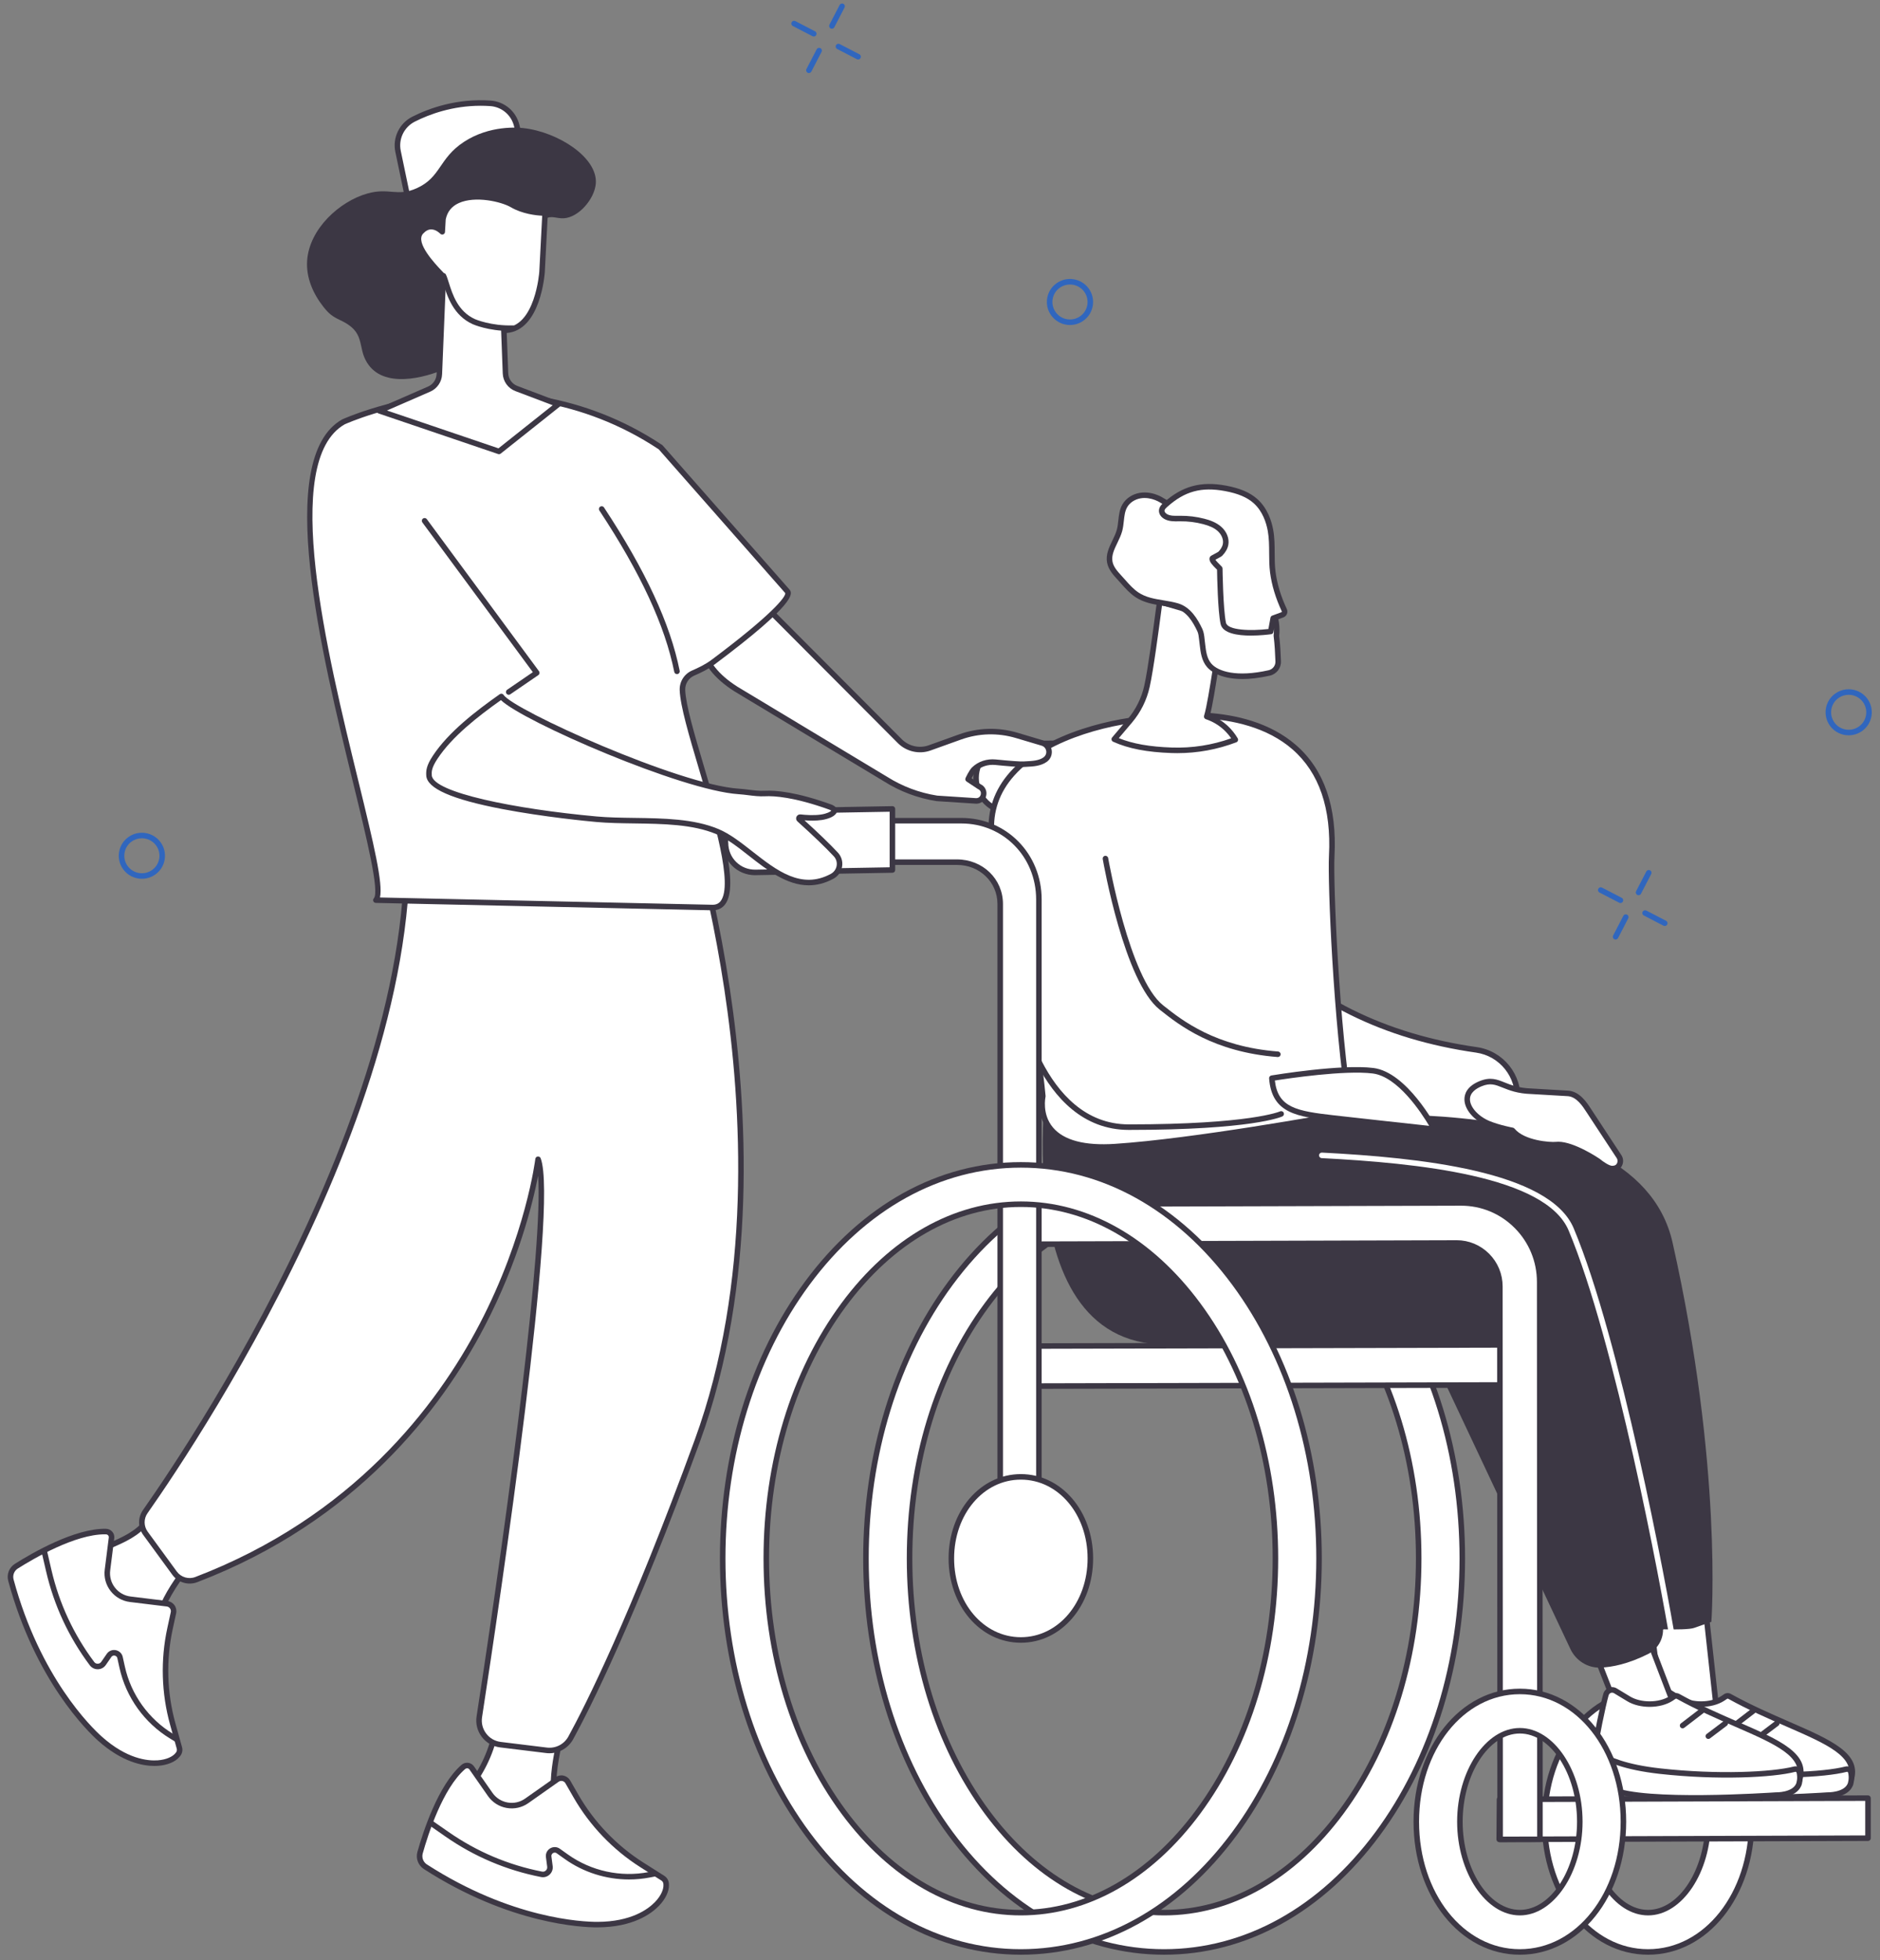
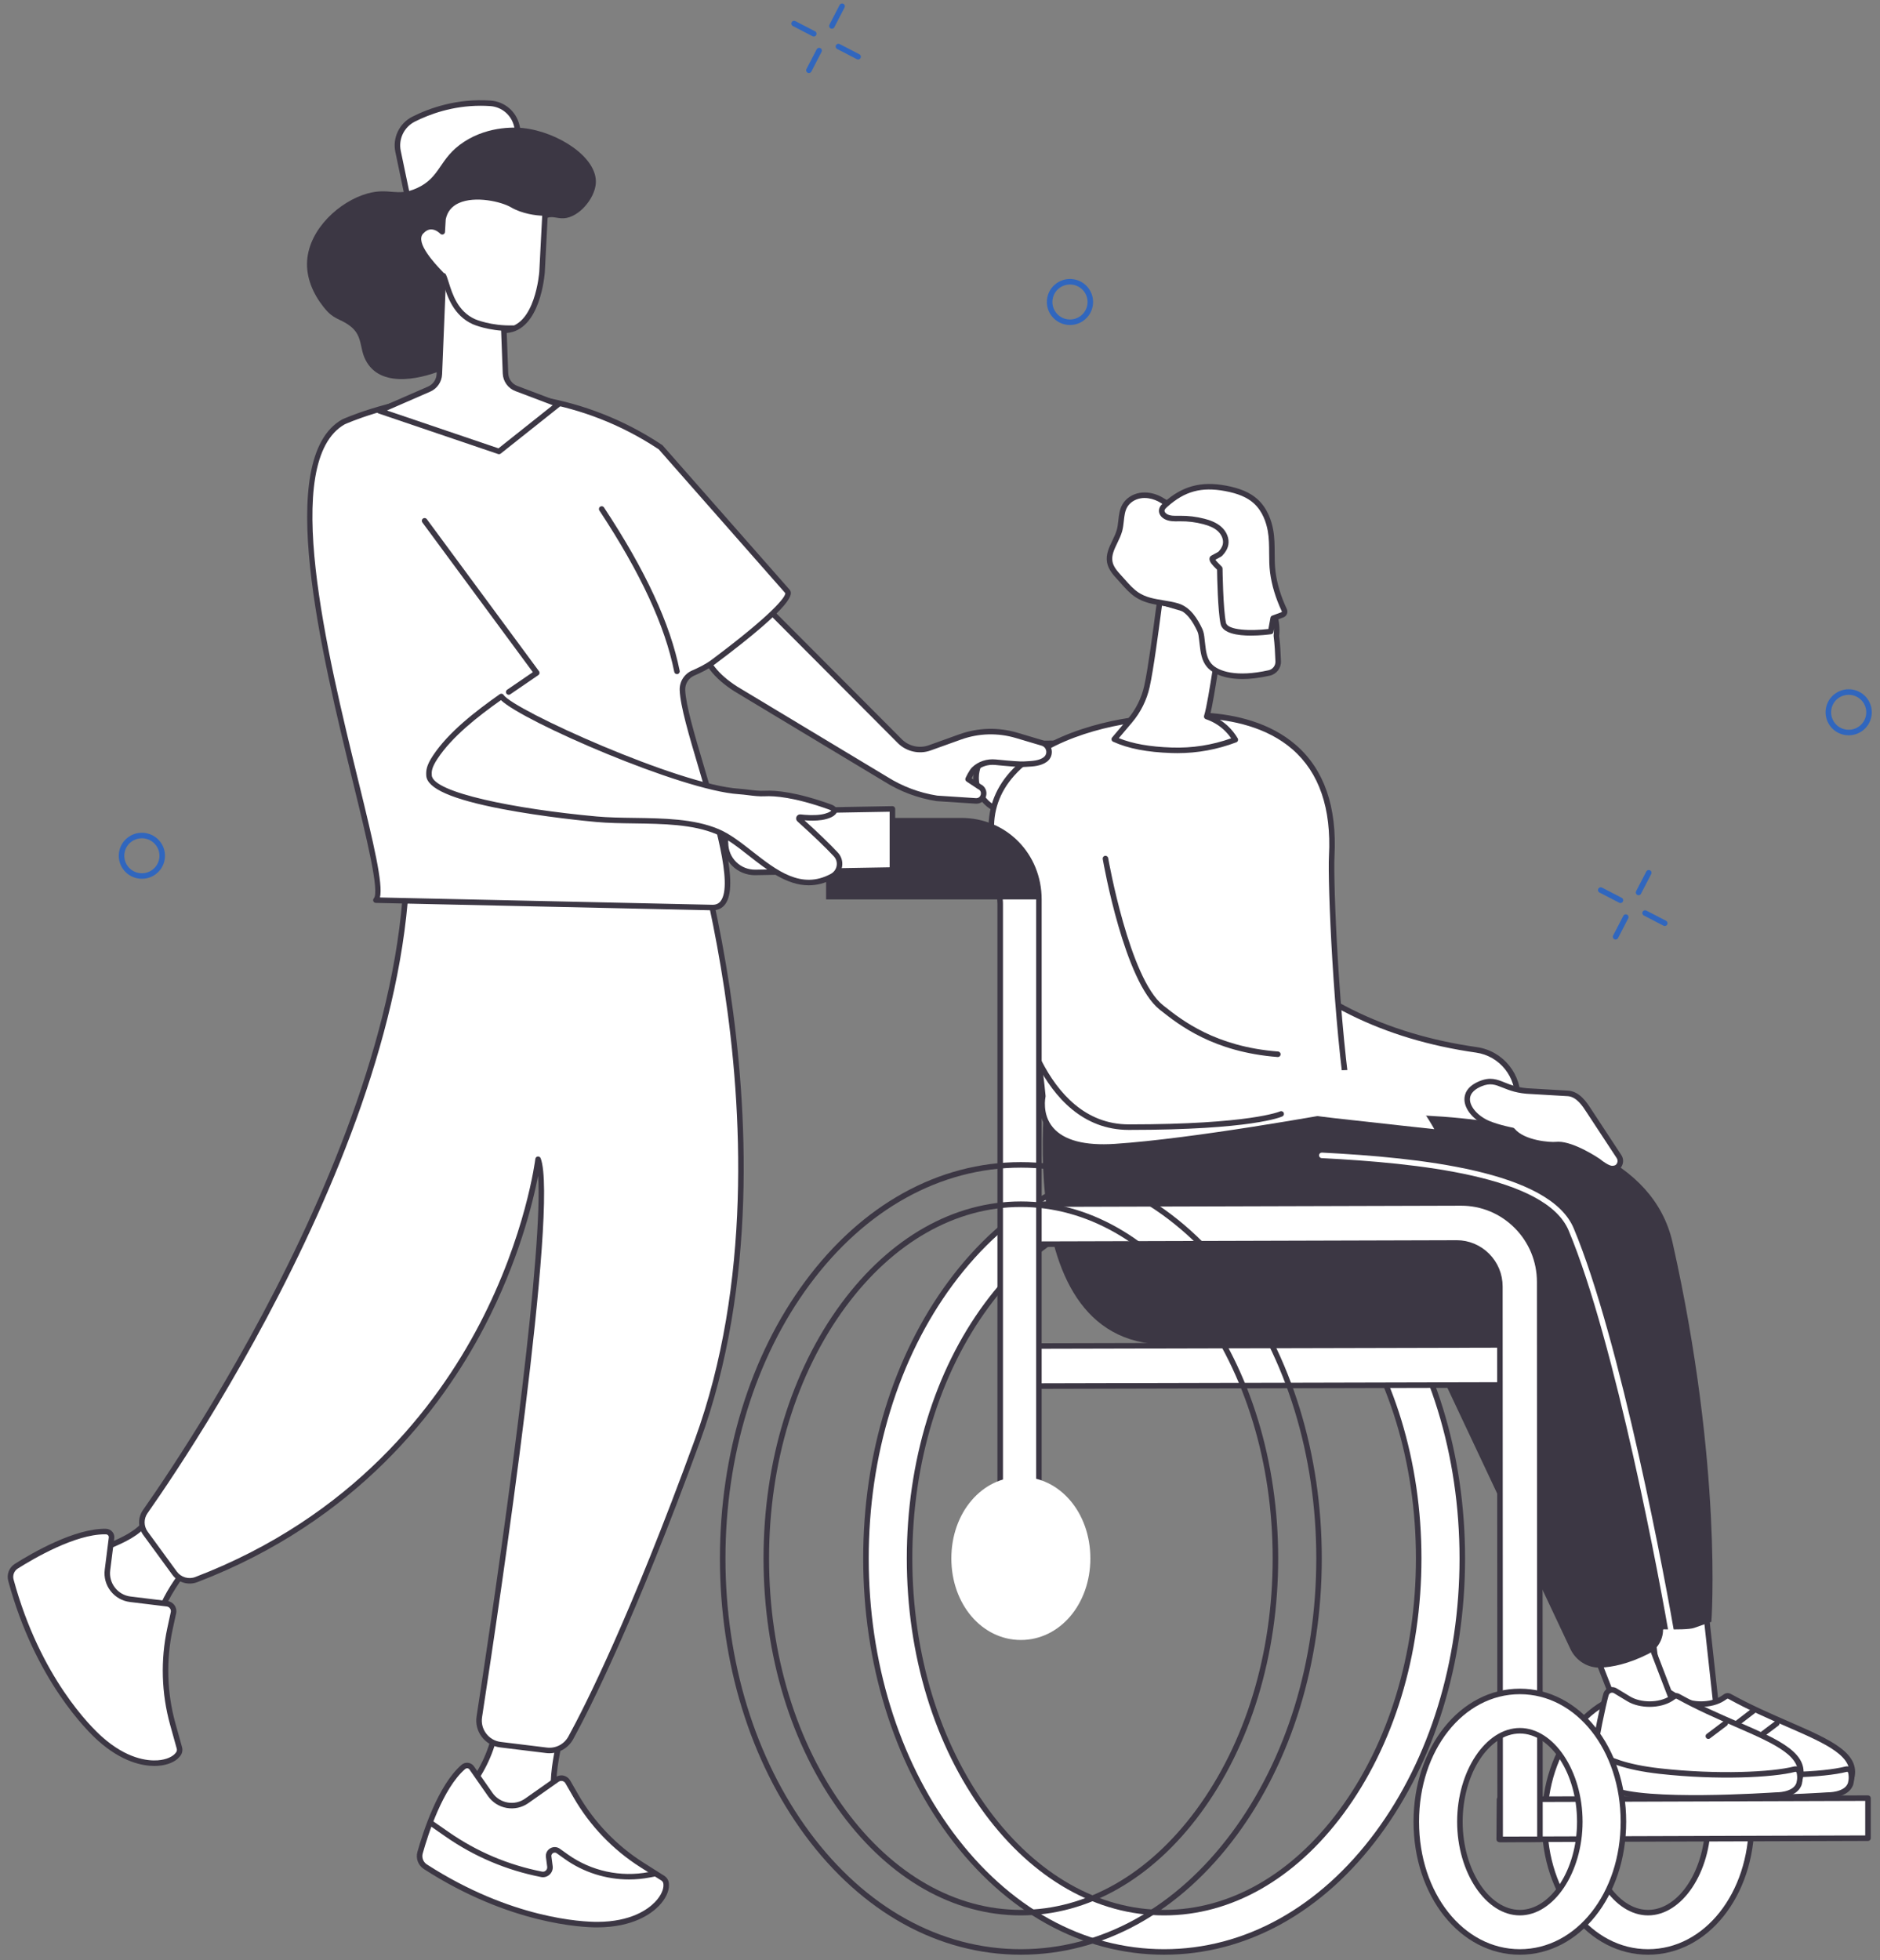
<svg xmlns="http://www.w3.org/2000/svg" width="212" height="221" viewBox="0 0 212 221" fill="none">
  <rect x="0" y="0" width="212" height="221" fill="#808080" stroke="none" />
  <g clip-path="url(#clip0_4_1717)">
    <path d="M93.808 3.239C93.76 3.239 93.711 3.228 93.665 3.204C93.511 3.125 93.453 2.937 93.531 2.785L94.683 0.562C94.762 0.409 94.95 0.35 95.102 0.428C95.255 0.508 95.314 0.696 95.236 0.848L94.084 3.07C94.029 3.178 93.92 3.239 93.807 3.239H93.808Z" fill="#3066BE" />
    <path d="M91.218 8.237C91.169 8.237 91.12 8.226 91.074 8.202C90.921 8.123 90.862 7.935 90.941 7.783L92.092 5.56C92.172 5.407 92.358 5.348 92.512 5.426C92.665 5.506 92.724 5.694 92.646 5.846L91.494 8.068C91.438 8.176 91.329 8.237 91.217 8.237H91.218Z" fill="#3066BE" />
    <path d="M91.767 4.119C91.719 4.119 91.67 4.108 91.624 4.084L89.401 2.932C89.248 2.853 89.189 2.665 89.268 2.513C89.347 2.359 89.535 2.301 89.687 2.379L91.909 3.53C92.063 3.61 92.121 3.798 92.043 3.95C91.988 4.057 91.879 4.119 91.766 4.119H91.767Z" fill="#3066BE" />
    <path d="M96.767 6.709C96.718 6.709 96.669 6.698 96.623 6.674L94.401 5.523C94.248 5.443 94.189 5.255 94.267 5.103C94.347 4.95 94.533 4.891 94.687 4.969L96.909 6.121C97.062 6.2 97.121 6.388 97.043 6.54C96.987 6.648 96.878 6.709 96.765 6.709H96.767Z" fill="#3066BE" />
    <path d="M208.473 82.906C207.664 82.906 206.865 82.532 206.356 81.829C205.949 81.267 205.786 80.58 205.896 79.897C206.006 79.211 206.379 78.61 206.945 78.204C208.11 77.367 209.741 77.63 210.581 78.79C210.988 79.352 211.151 80.039 211.041 80.722C210.93 81.408 210.558 82.009 209.992 82.415C209.532 82.745 209 82.904 208.471 82.904L208.473 82.906ZM208.466 78.338C208.064 78.338 207.658 78.46 207.308 78.711C206.879 79.019 206.596 79.476 206.512 79.996C206.429 80.516 206.553 81.037 206.861 81.464C207.501 82.347 208.742 82.547 209.628 81.91C210.058 81.602 210.341 81.145 210.426 80.625C210.509 80.105 210.385 79.583 210.077 79.157C209.69 78.623 209.083 78.338 208.467 78.338H208.466Z" fill="#3066BE" />
    <path d="M16.003 99.083C15.194 99.083 14.396 98.71 13.887 98.007C13.48 97.445 13.316 96.758 13.427 96.075C13.537 95.389 13.909 94.788 14.475 94.382C15.641 93.544 17.272 93.808 18.111 94.968C18.518 95.53 18.681 96.217 18.571 96.9C18.461 97.586 18.089 98.187 17.523 98.593C17.063 98.923 16.53 99.082 16.002 99.082L16.003 99.083ZM15.996 94.515C15.595 94.515 15.189 94.636 14.839 94.887C14.409 95.195 14.127 95.652 14.043 96.172C13.959 96.692 14.083 97.214 14.391 97.641C15.031 98.523 16.272 98.724 17.159 98.087C17.588 97.778 17.871 97.321 17.956 96.801C18.04 96.281 17.916 95.76 17.608 95.333C17.22 94.799 16.614 94.515 15.998 94.515H15.996Z" fill="#3066BE" />
    <path d="M184.773 100.936C184.724 100.936 184.676 100.925 184.63 100.901C184.476 100.822 184.418 100.634 184.496 100.482L185.647 98.26C185.727 98.106 185.915 98.048 186.067 98.126C186.22 98.205 186.279 98.393 186.201 98.545L185.049 100.768C184.994 100.875 184.885 100.936 184.772 100.936H184.773Z" fill="#3066BE" />
    <path d="M182.183 105.934C182.134 105.934 182.085 105.923 182.039 105.9C181.886 105.82 181.827 105.632 181.905 105.48L183.057 103.258C183.136 103.104 183.323 103.046 183.477 103.124C183.63 103.203 183.689 103.391 183.61 103.543L182.459 105.766C182.403 105.873 182.294 105.934 182.181 105.934H182.183Z" fill="#3066BE" />
    <path d="M182.732 101.816C182.683 101.816 182.635 101.805 182.589 101.781L180.366 100.63C180.213 100.55 180.154 100.362 180.232 100.21C180.312 100.057 180.5 99.998 180.652 100.076L182.874 101.228C183.028 101.307 183.086 101.495 183.008 101.647C182.952 101.755 182.844 101.816 182.731 101.816H182.732Z" fill="#3066BE" />
    <path d="M187.73 104.406C187.681 104.406 187.633 104.395 187.587 104.372L185.364 103.22C185.211 103.14 185.152 102.952 185.23 102.8C185.31 102.647 185.497 102.588 185.65 102.666L187.872 103.818C188.026 103.898 188.084 104.086 188.006 104.238C187.951 104.345 187.842 104.406 187.729 104.406H187.73Z" fill="#3066BE" />
    <path d="M120.661 36.645C119.853 36.645 119.054 36.271 118.545 35.568C118.138 35.007 117.975 34.319 118.085 33.636C118.195 32.95 118.567 32.349 119.133 31.944C120.299 31.106 121.93 31.369 122.769 32.529C123.176 33.091 123.34 33.778 123.229 34.461C123.119 35.147 122.747 35.748 122.181 36.154C121.721 36.484 121.188 36.643 120.66 36.643L120.661 36.645ZM120.654 32.077C120.253 32.077 119.847 32.199 119.497 32.45C119.068 32.758 118.785 33.215 118.701 33.735C118.617 34.255 118.742 34.776 119.05 35.203C119.69 36.086 120.93 36.286 121.817 35.649C122.247 35.341 122.53 34.884 122.615 34.364C122.698 33.844 122.574 33.322 122.266 32.896C121.878 32.362 121.272 32.077 120.656 32.077H120.654Z" fill="#3066BE" />
    <path d="M131.249 83.674L113.848 83.862C111.753 83.884 110.066 85.601 110.067 87.709C110.067 89.847 111.804 91.575 113.93 91.551L131.249 91.364V83.675V83.674Z" fill="white" />
    <path d="M113.887 91.863C112.797 91.863 111.769 91.441 110.99 90.67C110.194 89.882 109.755 88.831 109.755 87.709C109.755 85.44 111.588 83.575 113.844 83.551L131.244 83.363C131.328 83.366 131.408 83.395 131.467 83.454C131.527 83.512 131.559 83.592 131.559 83.675V91.364C131.559 91.535 131.421 91.674 131.251 91.676L113.933 91.863C113.918 91.863 113.902 91.863 113.887 91.863ZM130.936 83.989L113.851 84.173C111.935 84.194 110.378 85.779 110.378 87.707C110.378 88.662 110.752 89.557 111.428 90.226C112.089 90.88 112.961 91.239 113.887 91.239C113.9 91.239 113.912 91.239 113.926 91.239L130.936 91.055V83.989Z" fill="#3C3744" />
    <path d="M185.848 220.083C179.3 220.083 174.171 213.632 174.171 205.395C174.171 197.158 179.3 190.708 185.848 190.708C192.397 190.708 197.526 197.158 197.526 205.395C197.526 213.632 192.397 220.083 185.848 220.083ZM185.848 195.141C182.183 195.141 179.086 199.837 179.086 205.395C179.086 210.954 182.183 215.649 185.848 215.649C189.513 215.649 192.61 210.954 192.61 205.395C192.61 199.837 189.513 195.141 185.848 195.141Z" fill="white" />
    <path d="M185.848 220.394C179.125 220.394 173.858 213.805 173.858 205.395C173.858 196.986 179.125 190.397 185.848 190.397C192.571 190.397 197.838 196.986 197.838 205.395C197.838 213.805 192.572 220.394 185.848 220.394ZM185.848 191.02C179.474 191.02 174.482 197.334 174.482 205.395C174.482 213.456 179.474 219.77 185.848 219.77C192.222 219.77 197.215 213.456 197.215 205.395C197.215 197.334 192.222 191.02 185.848 191.02ZM185.848 215.96C182.014 215.96 178.776 211.122 178.776 205.395C178.776 199.668 182.014 194.83 185.848 194.83C189.682 194.83 192.921 199.668 192.921 205.395C192.921 211.122 189.682 215.96 185.848 215.96ZM185.848 195.453C182.352 195.453 179.399 200.007 179.399 205.395C179.399 210.784 182.353 215.337 185.848 215.337C189.343 215.337 192.297 210.784 192.297 205.395C192.297 200.007 189.343 195.453 185.848 195.453Z" fill="#3C3744" />
    <path d="M131.274 220.083C122.1 220.083 113.548 215.347 107.191 206.749C101.038 198.427 97.649 187.405 97.649 175.712C97.649 164.019 101.037 152.997 107.191 144.675C113.548 136.076 122.1 131.342 131.274 131.342C140.447 131.342 148.999 136.078 155.356 144.675C161.509 152.997 164.898 164.019 164.898 175.712C164.898 187.405 161.51 198.427 155.356 206.749C148.999 215.348 140.447 220.083 131.274 220.083ZM131.274 135.774C123.798 135.774 116.698 139.808 111.281 147.133C105.662 154.736 102.567 164.884 102.567 175.711C102.567 186.538 105.662 196.687 111.281 204.288C116.698 211.613 123.797 215.648 131.274 215.648C138.751 215.648 145.85 211.613 151.266 204.288C156.886 196.686 159.981 186.538 159.981 175.711C159.981 164.884 156.886 154.734 151.266 147.133C145.85 139.808 138.751 135.774 131.274 135.774Z" fill="white" />
    <path d="M131.274 220.394C121.998 220.394 113.357 215.613 106.94 206.933C100.748 198.558 97.338 187.469 97.338 175.711C97.338 163.952 100.748 152.863 106.94 144.488C113.357 135.808 121.998 131.028 131.274 131.028C140.549 131.028 149.19 135.808 155.607 144.488C161.8 152.863 165.21 163.952 165.21 175.711C165.21 187.469 161.8 198.558 155.607 206.933C149.19 215.613 140.549 220.394 131.274 220.394ZM131.274 131.651C122.202 131.651 113.738 136.341 107.442 144.858C101.328 153.127 97.962 164.083 97.962 175.711C97.962 187.338 101.328 198.295 107.442 206.563C113.738 215.08 122.202 219.77 131.274 219.77C140.345 219.77 148.809 215.08 155.105 206.563C161.219 198.295 164.586 187.338 164.586 175.711C164.586 164.083 161.219 153.128 155.105 144.858C148.808 136.341 140.344 131.651 131.274 131.651ZM131.274 215.96C123.696 215.96 116.507 211.881 111.032 204.474C105.372 196.818 102.256 186.603 102.256 175.711C102.256 164.818 105.373 154.602 111.032 146.948C116.508 139.541 123.696 135.461 131.274 135.461C138.851 135.461 146.039 139.541 151.515 146.948C157.174 154.603 160.292 164.818 160.292 175.711C160.292 186.603 157.174 196.818 151.515 204.474C146.039 211.881 138.851 215.96 131.274 215.96ZM131.274 136.084C123.899 136.084 116.887 140.073 111.532 147.317C105.952 154.865 102.879 164.949 102.879 175.711C102.879 186.472 105.953 196.555 111.532 204.104C116.887 211.348 123.899 215.337 131.274 215.337C138.649 215.337 145.66 211.348 151.015 204.104C156.596 196.555 159.669 186.472 159.669 175.711C159.669 164.949 156.594 154.867 151.015 147.317C145.659 140.073 138.649 136.084 131.274 136.084Z" fill="#3C3744" />
    <path d="M119.193 102.047C126.248 97.49 135.412 99.147 140.852 105.565C140.899 105.622 140.948 105.675 140.994 105.724C145.18 110.082 152.815 116.42 166.493 118.372C169.322 118.775 171.36 121.305 171.129 124.169L171.078 124.783C170.96 126.26 169.814 127.445 168.349 127.598C158.811 128.594 125.245 130.044 118.938 102.212L119.193 102.047Z" fill="white" />
    <path d="M160.147 128.327C146.267 128.327 123.722 124.735 118.633 102.28C118.604 102.152 118.658 102.021 118.768 101.95L119.023 101.785C126.149 97.182 135.428 98.686 141.089 105.363C141.132 105.414 141.175 105.462 141.218 105.506C147.917 112.48 156.199 116.587 166.536 118.062C169.528 118.489 171.681 121.182 171.438 124.192L171.388 124.807C171.257 126.435 169.991 127.739 168.379 127.906C166.404 128.113 163.533 128.326 160.145 128.326L160.147 128.327ZM119.291 102.355C125.629 129.572 158.4 128.322 168.317 127.289C169.63 127.152 170.662 126.088 170.767 124.76L170.818 124.145C171.034 121.461 169.115 119.062 166.448 118.681C155.968 117.187 147.569 113.018 140.769 105.94C140.718 105.887 140.666 105.828 140.613 105.767C135.159 99.332 126.223 97.877 119.362 102.309L119.289 102.355H119.291Z" fill="#3C3744" />
    <path d="M186.272 183.904L187.592 194.459C187.624 194.758 187.877 194.981 188.136 194.939L193.31 194.114C193.533 194.077 193.683 193.857 193.658 193.601L192.325 181.392L186.272 183.903V183.904Z" fill="white" />
    <path d="M188.072 195.257C187.912 195.257 187.753 195.202 187.616 195.098C187.429 194.954 187.306 194.734 187.281 194.493L185.962 183.943C185.946 183.804 186.022 183.67 186.152 183.617L192.206 181.106C192.296 181.068 192.399 181.075 192.484 181.126C192.568 181.176 192.625 181.262 192.635 181.36L193.968 193.568C194.008 193.995 193.746 194.36 193.359 194.423L188.185 195.248C188.147 195.254 188.109 195.257 188.072 195.257ZM186.611 184.101L187.902 194.42C187.91 194.497 187.945 194.563 187.997 194.602C188.015 194.616 188.048 194.638 188.087 194.631L193.261 193.806C193.318 193.796 193.357 193.719 193.349 193.63L192.061 181.839L186.611 184.101Z" fill="#3C3744" />
    <path d="M186.905 191.07C186.558 192.321 185.826 195.847 185.519 197.968C185.327 199.299 186.163 200.559 187.443 200.906C191.061 201.89 199.708 201.848 206.907 202.168C207.4 202.19 208.308 201.947 208.712 200.746C210.083 196.671 202.515 195.407 195.037 191.264C194.891 191.183 194.711 191.19 194.574 191.288C194.488 191.349 194.379 191.424 194.249 191.508C192.949 192.34 190.786 192.342 189.465 191.543L187.973 190.639C187.564 190.391 187.035 190.605 186.905 191.07Z" fill="white" />
    <path d="M206.97 202.48C206.945 202.48 206.918 202.48 206.893 202.479C205.051 202.396 203.088 202.338 201.189 202.281C195.48 202.109 190.088 201.947 187.361 201.206C185.922 200.814 184.998 199.403 185.211 197.923C185.516 195.81 186.244 192.285 186.605 190.987C186.693 190.669 186.919 190.418 187.221 190.296C187.523 190.177 187.854 190.204 188.133 190.373L189.625 191.277C190.853 192.02 192.893 192.006 194.081 191.246C194.205 191.166 194.309 191.094 194.392 191.035C194.626 190.867 194.931 190.85 195.186 190.992C197.442 192.241 199.724 193.235 201.737 194.112C206.565 196.215 210.052 197.734 209.007 200.845C208.598 202.056 207.671 202.48 206.967 202.48H206.97ZM187.602 190.847C187.552 190.847 187.502 190.857 187.453 190.876C187.332 190.924 187.242 191.026 187.206 191.154C186.853 192.423 186.123 195.976 185.829 198.013C185.66 199.183 186.389 200.297 187.525 200.606C190.181 201.328 195.538 201.489 201.209 201.659C203.109 201.716 205.075 201.775 206.921 201.857C207.104 201.864 208.015 201.844 208.418 200.647C209.281 198.079 206.013 196.654 201.491 194.684C199.465 193.801 197.169 192.8 194.886 191.537C194.843 191.514 194.793 191.515 194.757 191.541C194.666 191.606 194.553 191.685 194.418 191.77C193.031 192.658 190.736 192.675 189.304 191.809L187.813 190.906C187.747 190.867 187.676 190.847 187.602 190.847Z" fill="#3C3744" />
    <path d="M185.302 198.928C185.295 198.964 185.289 198.99 185.288 199.002C185.095 200.332 186.351 201.15 187.553 201.717C191.117 203.4 205.51 202.435 206.066 202.398C206.077 202.398 206.086 202.398 206.097 202.398C206.275 202.401 208.103 202.401 208.63 201.257C208.696 201.115 208.736 200.916 208.76 200.729C208.8 200.424 208.779 200.113 208.712 199.812C208.658 199.566 208.418 199.413 208.177 199.476C205.506 200.163 199.268 200.392 193.034 199.7C188.89 199.241 187.089 198.332 186.128 197.754C185.866 197.596 185.532 197.75 185.472 198.052C185.422 198.306 185.362 198.614 185.3 198.928H185.302Z" fill="white" />
    <path d="M197.045 203.015C193.152 203.015 189.113 202.798 187.421 201.999C186.264 201.453 184.751 200.542 184.98 198.957C184.982 198.94 184.988 198.91 184.996 198.868L185.168 197.992C185.215 197.748 185.378 197.543 185.603 197.444C185.824 197.345 186.082 197.362 186.29 197.488C187.298 198.094 189.097 198.951 193.068 199.391C199.51 200.104 205.62 199.812 208.099 199.174C208.296 199.124 208.499 199.155 208.672 199.261C208.846 199.368 208.972 199.544 209.016 199.746C209.094 200.097 209.112 200.443 209.068 200.772C209.033 201.036 208.983 201.238 208.912 201.39C208.304 202.709 206.312 202.717 206.091 202.711C205.762 202.734 201.499 203.018 197.043 203.018L197.045 203.015ZM185.907 198.002C185.886 198.002 185.868 198.008 185.857 198.013C185.833 198.023 185.792 198.051 185.78 198.112L185.608 198.988L185.597 199.049C185.468 199.952 186.112 200.69 187.687 201.434C191.172 203.08 205.44 202.127 206.045 202.085C206.054 202.085 206.09 202.084 206.101 202.084C206.171 202.084 207.897 202.101 208.347 201.125C208.371 201.072 208.417 200.945 208.452 200.686C208.485 200.429 208.471 200.157 208.408 199.877C208.397 199.826 208.365 199.799 208.347 199.788C208.328 199.775 208.296 199.764 208.255 199.774C205.723 200.425 199.515 200.729 193 200.007C188.907 199.554 187.028 198.654 185.969 198.019C185.947 198.005 185.925 198.001 185.907 198.001V198.002Z" fill="#3C3744" />
    <path d="M195.55 194.869C195.457 194.869 195.363 194.827 195.302 194.747C195.197 194.61 195.222 194.415 195.359 194.31L197.542 192.637C197.679 192.533 197.874 192.559 197.979 192.696C198.083 192.832 198.058 193.028 197.922 193.132L195.738 194.805C195.681 194.848 195.616 194.869 195.549 194.869H195.55Z" fill="#3C3744" />
    <path d="M198.451 196.065C198.357 196.065 198.263 196.022 198.202 195.941C198.099 195.803 198.125 195.608 198.263 195.505L200.173 194.063C200.31 193.96 200.506 193.987 200.61 194.125C200.713 194.263 200.686 194.458 200.548 194.561L198.638 196.003C198.582 196.044 198.515 196.065 198.451 196.065Z" fill="#3C3744" />
    <path d="M179.333 184.979L183.21 194.876C183.315 195.158 183.615 195.311 183.856 195.207L188.664 193.118C188.872 193.028 188.963 192.777 188.876 192.534L185.416 183.507L179.333 184.979Z" fill="white" />
    <path d="M183.694 195.551C183.592 195.551 183.491 195.53 183.392 195.488C183.176 195.396 183.003 195.212 182.918 194.985L179.043 185.092C179.01 185.008 179.015 184.915 179.057 184.834C179.099 184.755 179.173 184.696 179.261 184.675L185.343 183.203C185.498 183.165 185.652 183.249 185.707 183.394L189.168 192.421C189.313 192.827 189.149 193.246 188.788 193.403L183.98 195.491C183.889 195.53 183.793 195.55 183.694 195.55V195.551ZM179.753 185.198L183.499 194.763C183.525 194.834 183.576 194.89 183.634 194.915C183.655 194.924 183.694 194.936 183.73 194.921L188.539 192.832C188.593 192.809 188.611 192.724 188.582 192.64L185.222 183.875L179.753 185.198Z" fill="#3C3744" />
    <path d="M181.095 191.07C180.748 192.321 180.016 195.846 179.71 197.968C179.517 199.298 180.354 200.559 181.634 200.906C185.251 201.89 193.898 201.848 201.097 202.168C201.591 202.19 202.5 201.947 202.903 200.746C204.273 196.67 196.706 195.407 189.228 191.264C189.081 191.183 188.901 191.19 188.765 191.288C188.678 191.349 188.57 191.424 188.44 191.508C187.139 192.34 184.977 192.342 183.655 191.543L182.163 190.639C181.755 190.391 181.225 190.604 181.095 191.07Z" fill="white" />
    <path d="M201.16 202.48C201.135 202.48 201.109 202.48 201.083 202.479C199.242 202.396 197.279 202.338 195.38 202.281C189.671 202.109 184.278 201.947 181.551 201.206C180.113 200.814 179.188 199.403 179.402 197.922C179.707 195.81 180.435 192.284 180.796 190.986C180.883 190.669 181.109 190.418 181.412 190.296C181.713 190.176 182.045 190.204 182.324 190.373L183.815 191.276C185.044 192.02 187.083 192.006 188.271 191.246C188.395 191.166 188.5 191.094 188.582 191.035C188.816 190.867 189.122 190.85 189.377 190.992C191.632 192.241 193.915 193.235 195.928 194.112C200.754 196.215 204.243 197.734 203.197 200.845C202.79 202.056 201.863 202.48 201.159 202.48H201.16ZM181.791 190.847C181.741 190.847 181.691 190.857 181.642 190.876C181.521 190.924 181.431 191.025 181.395 191.154C181.042 192.422 180.312 195.976 180.018 198.013C179.849 199.183 180.578 200.297 181.714 200.606C184.37 201.328 189.727 201.489 195.398 201.659C197.298 201.716 199.264 201.774 201.11 201.857C201.294 201.864 202.204 201.844 202.606 200.647C203.47 198.079 200.201 196.654 195.678 194.684C193.653 193.801 191.356 192.8 189.074 191.537C189.031 191.513 188.981 191.515 188.945 191.541C188.854 191.605 188.741 191.685 188.606 191.77C187.219 192.658 184.924 192.676 183.492 191.809L182 190.906C181.935 190.867 181.864 190.847 181.79 190.847H181.791Z" fill="#3C3744" />
    <path d="M179.492 198.928C179.485 198.964 179.48 198.99 179.478 199.001C179.286 200.332 180.542 201.15 181.744 201.717C185.307 203.4 199.701 202.435 200.257 202.398C200.268 202.398 200.276 202.398 200.287 202.398C200.466 202.4 202.294 202.4 202.821 201.257C202.886 201.115 202.927 200.916 202.95 200.729C202.991 200.424 202.97 200.113 202.903 199.812C202.849 199.566 202.609 199.413 202.368 199.476C199.696 200.163 193.459 200.391 187.224 199.7C183.081 199.241 181.28 198.332 180.319 197.754C180.057 197.596 179.722 197.75 179.662 198.052C179.612 198.306 179.552 198.614 179.491 198.928H179.492Z" fill="white" />
    <path d="M191.235 203.015C187.343 203.015 183.304 202.798 181.611 201.999C180.454 201.452 178.941 200.542 179.17 198.957C179.173 198.94 179.178 198.91 179.187 198.868L179.358 197.992C179.406 197.748 179.569 197.543 179.795 197.443C180.016 197.344 180.273 197.361 180.482 197.486C181.49 198.093 183.29 198.95 187.26 199.389C193.701 200.103 199.812 199.81 202.291 199.173C202.487 199.123 202.691 199.153 202.864 199.259C203.038 199.367 203.164 199.542 203.208 199.745C203.286 200.096 203.304 200.442 203.26 200.771C203.225 201.034 203.175 201.236 203.104 201.388C202.496 202.707 200.502 202.716 200.283 202.71C199.954 202.732 195.691 203.017 191.235 203.017V203.015ZM180.096 198.002C180.075 198.002 180.057 198.007 180.046 198.013C180.022 198.023 179.98 198.051 179.969 198.112L179.797 198.988L179.786 199.049C179.657 199.952 180.301 200.69 181.876 201.434C185.36 203.079 199.629 202.127 200.234 202.085C200.243 202.085 200.287 202.084 200.29 202.084C200.37 202.085 202.086 202.101 202.536 201.125C202.56 201.072 202.606 200.945 202.641 200.686C202.674 200.429 202.66 200.157 202.598 199.877C202.586 199.825 202.554 199.799 202.536 199.788C202.517 199.775 202.485 199.764 202.444 199.774C199.912 200.425 193.704 200.729 187.189 200.007C183.097 199.554 181.217 198.654 180.159 198.019C180.136 198.005 180.114 198.001 180.096 198.001V198.002Z" fill="#3C3744" />
-     <path d="M189.741 194.869C189.647 194.869 189.554 194.827 189.492 194.746C189.388 194.61 189.413 194.415 189.55 194.31L191.733 192.637C191.87 192.533 192.065 192.559 192.169 192.696C192.274 192.832 192.249 193.027 192.112 193.132L189.929 194.805C189.872 194.848 189.806 194.869 189.739 194.869H189.741Z" fill="#3C3744" />
    <path d="M192.642 196.065C192.547 196.065 192.454 196.022 192.392 195.941C192.289 195.803 192.316 195.608 192.454 195.505L194.364 194.063C194.5 193.96 194.697 193.987 194.8 194.125C194.903 194.263 194.877 194.458 194.739 194.561L192.829 196.003C192.773 196.044 192.706 196.065 192.642 196.065Z" fill="#3C3744" />
    <path d="M192.985 182.86C192.985 182.86 194.298 165.447 188.609 140.104C184.334 121.058 144.03 126.336 144.03 126.336L130.181 147.991L169.705 148.412L183.977 183.578C185.024 183.611 190.049 183.896 191.037 183.547L192.982 182.86H192.985Z" fill="#3C3744" />
    <path d="M118.471 118.116C118.471 118.116 112.518 151.508 131.444 151.597C142.76 151.65 151.17 151.838 155.342 151.663C158.35 151.537 161.625 152.273 162.588 155.141L177.087 185.923C177.705 187.236 179.035 188.078 180.478 188.022C181.797 187.971 183.601 187.613 185.838 186.494C187.069 185.88 187.743 184.513 187.482 183.155C186.046 175.669 181.087 150.621 176.57 137.491C171.994 124.195 133.698 126.412 133.698 126.412L118.47 118.118L118.471 118.116Z" fill="#3C3744" />
    <path d="M188.678 185.581C188.528 185.581 188.397 185.473 188.372 185.321C187.277 178.658 182.124 151.224 176.888 138.736C174.304 132.578 159.756 131.13 149.039 130.577C148.868 130.569 148.736 130.423 148.744 130.25C148.752 130.078 148.897 129.949 149.072 129.954C159.957 130.516 174.744 132.012 177.462 138.495C182.722 151.038 187.891 178.541 188.986 185.22C189.014 185.39 188.9 185.551 188.73 185.579C188.713 185.581 188.696 185.583 188.68 185.583L188.678 185.581Z" fill="white" />
    <path d="M117.597 123.594C117.597 123.594 116.1 129.914 125.746 129.278C135.392 128.642 152.285 125.486 152.285 125.486C150.659 115.615 150.021 99.401 150.174 96.503C151.205 76.922 129.873 80.983 129.873 80.983C124.559 81.251 111.148 84.307 111.81 93.949C112.567 104.975 116.381 110.509 117.598 123.591L117.597 123.594Z" fill="white" />
    <path d="M124.431 129.635C121.522 129.635 119.45 128.928 118.265 127.526C116.892 125.903 117.211 123.93 117.282 123.575C116.667 117.012 115.408 112.399 114.19 107.938C112.999 103.575 111.874 99.456 111.498 93.971C111.319 91.372 112.124 89.047 113.887 87.059C117.982 82.445 126.096 80.866 129.835 80.672C130.493 80.549 140.237 78.849 146.165 84.024C149.323 86.78 150.777 90.985 150.485 96.518C150.329 99.47 150.984 115.663 152.593 125.434C152.621 125.602 152.51 125.761 152.344 125.791C152.175 125.823 135.322 128.957 125.768 129.588C125.305 129.618 124.861 129.634 124.434 129.634L124.431 129.635ZM117.9 123.665C117.895 123.686 117.465 125.621 118.744 127.13C119.971 128.574 122.319 129.192 125.724 128.969C134.539 128.387 149.617 125.66 151.927 125.236C150.347 115.398 149.706 99.426 149.861 96.489C150.141 91.156 148.759 87.121 145.752 84.496C139.972 79.451 130.027 81.273 129.928 81.291C129.914 81.294 129.9 81.295 129.885 81.297C126.246 81.481 118.315 83.007 114.351 87.476C112.702 89.333 111.951 91.505 112.118 93.931C112.49 99.353 113.607 103.444 114.789 107.775C116.017 112.274 117.287 116.924 117.905 123.566C117.908 123.6 117.905 123.633 117.898 123.667L117.9 123.665Z" fill="#3C3744" />
    <path d="M170.549 127.449C171.812 128.984 174.96 129.111 175.495 129.052C177.196 128.868 180.203 130.905 180.203 130.905C180.203 130.905 181.27 131.808 181.851 131.754L182.003 131.739C182.607 131.677 182.923 130.947 182.577 130.413L179.191 125.262C178.762 124.598 178.01 123.386 176.853 123.283L172.7 123.041C169.437 122.942 169.002 121.349 166.954 122.189C164.2 123.318 165.661 125.791 167.872 126.692C169.053 127.173 170.547 127.449 170.547 127.449H170.549Z" fill="white" />
    <path d="M181.806 132.068C181.144 132.068 180.231 131.336 180.015 131.155C179.802 131.012 177.048 129.199 175.529 129.362C175.08 129.411 171.826 129.353 170.383 127.733C170.012 127.659 168.779 127.396 167.755 126.979C166.216 126.352 165.139 125.105 165.138 123.945C165.138 123.329 165.431 122.475 166.836 121.899C168.059 121.398 168.807 121.699 169.673 122.047C170.381 122.331 171.261 122.684 172.708 122.728L176.87 122.972C178.155 123.087 178.944 124.307 179.415 125.037L179.452 125.093L182.837 130.243C183.067 130.598 183.095 131.039 182.911 131.42C182.741 131.775 182.412 132.011 182.032 132.05L181.88 132.065C181.855 132.068 181.83 132.068 181.805 132.068H181.806ZM175.717 128.73C177.525 128.73 180.258 130.566 180.377 130.649C180.387 130.654 180.396 130.661 180.404 130.668C180.794 130.998 181.51 131.472 181.822 131.445L181.97 131.429C182.134 131.413 182.272 131.311 182.349 131.149C182.437 130.965 182.424 130.753 182.314 130.582L178.891 125.374C178.481 124.74 177.797 123.681 176.824 123.594L172.68 123.352C171.131 123.304 170.194 122.929 169.442 122.627C168.609 122.293 168.06 122.072 167.072 122.477C166.473 122.723 165.76 123.177 165.76 123.947C165.76 124.831 166.719 125.887 167.988 126.405C169.125 126.868 170.588 127.142 170.603 127.144C170.675 127.158 170.741 127.195 170.787 127.252C171.902 128.609 174.816 128.814 175.459 128.744C175.541 128.736 175.626 128.732 175.714 128.732L175.717 128.73Z" fill="#3C3744" />
    <path d="M144.101 119.179C144.093 119.179 144.085 119.179 144.078 119.179C136.821 118.621 132.955 115.561 130.878 113.919L130.776 113.838C126.794 110.69 124.449 97.417 124.35 96.854C124.321 96.684 124.434 96.524 124.604 96.495C124.774 96.464 124.934 96.578 124.964 96.748C124.987 96.883 127.364 110.35 131.161 113.35L131.263 113.431C133.288 115.033 137.057 118.015 144.124 118.558C144.295 118.571 144.423 118.722 144.411 118.893C144.398 119.056 144.262 119.18 144.1 119.18L144.101 119.179Z" fill="#3C3744" />
    <path d="M127.292 127.397C116.915 127.397 114.421 112.653 114.397 112.504C114.37 112.334 114.485 112.173 114.655 112.147C114.824 112.119 114.986 112.235 115.012 112.405C115.036 112.548 117.445 126.774 127.292 126.774C140.988 126.774 144.312 125.323 144.344 125.309C144.5 125.238 144.686 125.305 144.757 125.461C144.829 125.617 144.762 125.801 144.607 125.874C144.475 125.936 141.21 127.397 127.291 127.397H127.292Z" fill="#3C3744" />
    <path d="M143.424 121.564C143.424 121.564 151.2 120.266 154.841 120.724C158.481 121.181 161.739 127.312 161.739 127.312C161.739 127.312 154.622 126.541 150.42 126.065C146.219 125.588 143.696 125.204 143.424 121.564Z" fill="white" />
-     <path d="M161.738 127.625C161.726 127.625 161.715 127.625 161.704 127.623C161.633 127.615 154.538 126.847 150.383 126.375C146.335 125.915 143.41 125.584 143.112 121.588C143.099 121.428 143.212 121.284 143.371 121.257C143.69 121.205 151.234 119.957 154.878 120.415C158.636 120.888 161.876 126.911 162.012 127.167C162.067 127.269 162.06 127.393 161.995 127.488C161.937 127.574 161.839 127.625 161.738 127.625ZM143.76 121.826C144.107 124.898 146.218 125.275 150.453 125.756C153.893 126.147 159.351 126.741 161.163 126.939C160.29 125.471 157.628 121.39 154.8 121.034C151.638 120.637 145.193 121.602 143.76 121.828V121.826Z" fill="#3C3744" />
    <path d="M130.776 67.847C130.733 68.001 129.909 74.814 129.337 77.388C129.019 78.819 128.358 80.151 127.41 81.269L125.651 83.345C127.056 83.98 128.991 84.488 132.127 84.595C135.326 84.704 137.849 83.955 139.3 83.403C139.075 83.024 138.735 82.54 138.228 82.069C137.427 81.327 136.594 80.968 136.074 80.792C136.661 78.909 137.493 71.862 138.08 69.978L130.775 67.846L130.776 67.847Z" fill="white" />
    <path d="M132.763 84.917C132.548 84.917 132.333 84.913 132.117 84.906C129.339 84.811 127.243 84.406 125.523 83.629C125.434 83.589 125.369 83.509 125.347 83.413C125.325 83.318 125.35 83.218 125.414 83.143L127.173 81.067C128.085 79.99 128.728 78.695 129.033 77.319C129.464 75.376 130.038 71.012 130.314 68.915C130.444 67.932 130.461 67.814 130.475 67.762C130.497 67.683 130.552 67.614 130.624 67.574C130.696 67.534 130.783 67.524 130.862 67.547L138.168 69.679C138.249 69.703 138.316 69.757 138.355 69.831C138.394 69.905 138.402 69.992 138.378 70.071C138.091 70.991 137.733 73.25 137.386 75.434C137.051 77.535 136.735 79.532 136.454 80.598C137.196 80.887 137.862 81.304 138.441 81.84C138.883 82.25 139.262 82.722 139.57 83.244C139.616 83.324 139.626 83.419 139.595 83.507C139.565 83.594 139.498 83.663 139.413 83.695C137.274 84.507 135.041 84.917 132.763 84.917ZM126.163 83.225C127.735 83.862 129.649 84.199 132.139 84.284C134.427 84.362 136.679 84.013 138.833 83.244C138.597 82.899 138.324 82.582 138.019 82.298C137.433 81.754 136.746 81.347 135.976 81.088C135.816 81.033 135.728 80.862 135.778 80.7C136.065 79.78 136.424 77.521 136.771 75.337C137.103 73.247 137.419 71.263 137.698 70.191L131.034 68.246C131.007 68.444 130.973 68.71 130.935 68.996C130.657 71.101 130.08 75.484 129.644 77.454C129.318 78.929 128.628 80.317 127.65 81.47L126.164 83.224L126.163 83.225Z" fill="#3C3744" />
    <path d="M140.093 60.097C139.607 59.23 138.975 58.46 138.133 57.947C137.554 57.594 136.902 57.381 136.248 57.2C135.283 56.932 134.284 56.758 133.28 56.74C132.862 56.733 132.357 56.888 131.96 56.842C131.519 56.791 131.067 56.404 130.674 56.217C130.027 55.909 129.293 55.757 128.584 55.874C127.877 55.991 127.204 56.397 126.844 57.017C126.366 57.841 126.493 58.876 126.245 59.796C125.915 61.023 124.907 62.137 125.148 63.384C125.28 64.072 125.775 64.624 126.251 65.14C126.872 65.813 127.445 66.556 128.208 67.064C129.573 67.973 131.21 67.879 132.728 68.317C134.024 68.691 134.76 69.902 135.303 71.051C135.48 71.424 135.501 71.91 135.552 72.314C135.671 73.244 135.711 74.264 136.353 75.013C137.126 75.919 139.232 76.749 143.127 75.872C143.735 75.735 144.163 75.189 144.139 74.566C144.107 73.736 144.062 72.678 143.933 71.673C144.182 69.817 143.24 67.712 142.419 66.121C141.699 64.727 141.358 63.174 140.817 61.702C140.616 61.155 140.379 60.61 140.092 60.097H140.093Z" fill="white" />
    <path d="M140.088 76.559C137.517 76.559 136.438 75.592 136.116 75.215C135.491 74.485 135.381 73.531 135.285 72.691C135.272 72.576 135.258 72.463 135.244 72.352C135.234 72.274 135.225 72.191 135.216 72.109C135.18 71.78 135.144 71.439 135.023 71.183C134.514 70.107 133.833 68.96 132.643 68.617C132.137 68.47 131.601 68.384 131.083 68.299C130.052 68.13 128.986 67.956 128.036 67.323C127.406 66.903 126.904 66.337 126.419 65.792C126.288 65.644 126.157 65.497 126.023 65.352C125.566 64.857 124.997 64.24 124.842 63.444C124.668 62.542 125.06 61.731 125.438 60.946C125.633 60.543 125.834 60.126 125.944 59.716C126.032 59.389 126.069 59.044 126.11 58.679C126.177 58.064 126.246 57.43 126.575 56.863C126.966 56.191 127.698 55.707 128.534 55.569C129.262 55.449 130.047 55.577 130.808 55.938C130.954 56.008 131.104 56.1 131.249 56.188C131.505 56.345 131.771 56.508 131.996 56.535C132.176 56.556 132.402 56.524 132.64 56.489C132.853 56.458 133.065 56.426 133.285 56.43C134.239 56.447 135.264 56.606 136.33 56.902C136.947 57.072 137.662 57.299 138.293 57.684C139.099 58.175 139.796 58.936 140.364 59.947C140.637 60.433 140.881 60.973 141.109 61.596C141.299 62.11 141.465 62.639 141.625 63.15C141.925 64.104 142.236 65.09 142.695 65.98C143.544 67.628 144.486 69.761 144.245 71.676C144.368 72.651 144.415 73.673 144.448 74.556C144.478 75.326 143.951 76.007 143.194 76.179C141.972 76.453 140.945 76.562 140.085 76.562L140.088 76.559ZM129.075 56.147C128.931 56.147 128.785 56.158 128.635 56.184C127.979 56.292 127.412 56.663 127.113 57.175C126.85 57.628 126.791 58.17 126.729 58.746C126.688 59.118 126.646 59.503 126.545 59.878C126.419 60.345 126.204 60.788 125.998 61.218C125.648 61.943 125.318 62.627 125.453 63.327C125.565 63.903 125.966 64.374 126.479 64.929C126.616 65.077 126.75 65.228 126.883 65.378C127.363 65.919 127.818 66.429 128.381 66.804C129.219 67.362 130.172 67.518 131.182 67.684C131.718 67.772 132.273 67.862 132.814 68.019C134.252 68.433 135.05 69.787 135.584 70.918C135.75 71.27 135.795 71.681 135.834 72.044C135.842 72.123 135.851 72.2 135.86 72.275C135.874 72.389 135.888 72.505 135.901 72.621C135.992 73.41 136.086 74.225 136.587 74.812C137.354 75.71 139.456 76.381 143.056 75.569C143.52 75.465 143.843 75.048 143.825 74.58C143.792 73.698 143.744 72.677 143.622 71.715C143.619 71.688 143.619 71.66 143.622 71.634C143.857 69.881 142.954 67.844 142.14 66.266C141.656 65.328 141.338 64.316 141.03 63.337C140.871 62.832 140.707 62.311 140.524 61.81C140.306 61.219 140.076 60.709 139.818 60.252C139.296 59.322 138.691 58.656 137.967 58.215C137.402 57.871 136.765 57.668 136.162 57.502C135.144 57.221 134.172 57.07 133.271 57.054C133.108 57.054 132.923 57.077 132.725 57.105C132.457 57.144 132.181 57.183 131.922 57.154C131.559 57.112 131.219 56.903 130.92 56.719C130.783 56.635 130.655 56.556 130.538 56.502C130.176 56.33 129.656 56.149 129.072 56.149L129.075 56.147Z" fill="#3C3744" />
    <path d="M136.7 63.037C136.723 63.35 137.347 63.874 137.55 64.107C137.55 64.107 137.604 68.682 137.942 70.276C138.279 71.871 143.297 71.199 143.297 71.199L143.57 69.701L144.613 69.318C144.822 69.241 144.922 69.003 144.828 68.801C144.192 67.446 143.723 66 143.53 64.514C143.325 62.948 143.552 61.366 143.269 59.802C143.045 58.566 142.52 57.349 141.588 56.51C140.662 55.678 139.422 55.289 138.2 55.06C135.471 54.551 133.489 55.066 131.433 56.904C131.292 57.03 131.148 57.161 131.064 57.331C130.88 57.705 131.133 58.063 131.458 58.244C131.941 58.513 132.528 58.47 133.08 58.465C133.98 58.456 134.88 58.566 135.75 58.792C136.386 58.958 137.023 59.194 137.514 59.632C138.005 60.068 138.328 60.74 138.205 61.385C138.129 61.787 137.892 62.147 137.607 62.434C137.499 62.544 136.733 62.898 136.712 62.951C136.702 62.977 136.698 63.005 136.701 63.036L136.7 63.037Z" fill="white" />
    <path d="M141.075 71.664C139.565 71.664 137.865 71.418 137.638 70.341C137.326 68.862 137.252 64.984 137.241 64.232C137.204 64.196 137.164 64.156 137.119 64.111C136.721 63.715 136.414 63.386 136.389 63.061C136.389 63.061 136.389 63.061 136.389 63.06C136.383 62.983 136.394 62.909 136.421 62.841C136.474 62.707 136.555 62.664 136.945 62.459C137.093 62.382 137.34 62.252 137.394 62.208C137.579 62.02 137.826 61.705 137.897 61.328C137.989 60.842 137.758 60.267 137.305 59.866C136.926 59.528 136.422 59.291 135.669 59.095C134.825 58.874 133.959 58.767 133.082 58.777L132.906 58.78C132.392 58.788 131.809 58.798 131.304 58.517C130.762 58.216 130.549 57.673 130.783 57.194C130.894 56.966 131.077 56.804 131.223 56.673C133.319 54.801 135.423 54.226 138.256 54.755C139.842 55.05 140.967 55.535 141.794 56.279C142.929 57.299 143.389 58.728 143.573 59.747C143.732 60.621 143.736 61.502 143.739 62.354C143.742 63.053 143.744 63.776 143.836 64.473C144.015 65.84 144.443 67.252 145.108 68.668C145.19 68.843 145.194 69.045 145.122 69.223C145.048 69.402 144.902 69.544 144.719 69.611L143.843 69.933L143.602 71.255C143.579 71.387 143.471 71.49 143.337 71.507C142.985 71.554 142.07 71.662 141.073 71.662L141.075 71.664ZM137.054 63.106C137.161 63.274 137.43 63.542 137.559 63.669C137.651 63.76 137.731 63.84 137.784 63.902C137.833 63.958 137.861 64.029 137.861 64.103C137.861 64.148 137.92 68.666 138.247 70.212C138.431 71.082 141.083 71.149 143.032 70.919L143.265 69.646C143.284 69.537 143.36 69.448 143.464 69.409L144.506 69.025C144.529 69.017 144.542 68.999 144.546 68.986C144.552 68.974 144.554 68.956 144.545 68.933C143.853 67.458 143.407 65.985 143.22 64.554C143.124 63.817 143.12 63.075 143.117 62.357C143.113 61.532 143.11 60.678 142.961 59.859C142.794 58.936 142.382 57.646 141.379 56.743C140.641 56.079 139.612 55.641 138.143 55.368C135.485 54.873 133.602 55.385 131.64 57.137C131.523 57.242 131.403 57.351 131.345 57.469C131.21 57.745 131.594 57.963 131.61 57.972C131.968 58.172 132.422 58.165 132.898 58.156L133.078 58.154C133.999 58.145 134.931 58.258 135.828 58.491C136.357 58.629 137.129 58.873 137.72 59.399C138.342 59.952 138.645 60.736 138.511 61.444C138.431 61.864 138.196 62.282 137.829 62.654C137.747 62.738 137.585 62.827 137.236 63.011C137.181 63.04 137.114 63.075 137.057 63.106H137.054Z" fill="#3C3744" />
    <path d="M136.558 67.125C136.558 67.125 135.7 64.125 134.564 64.717C133.428 65.308 134.445 68.593 136.558 67.125Z" fill="white" />
    <path d="M172.62 151.631L116.938 151.765L116.97 156.28L172.62 156.146V151.631Z" fill="white" />
    <path d="M116.97 156.593C116.798 156.593 116.659 156.455 116.657 156.283L116.627 151.767C116.627 151.685 116.659 151.604 116.717 151.546C116.776 151.487 116.855 151.454 116.937 151.454L172.62 151.32C172.703 151.32 172.782 151.352 172.841 151.41C172.899 151.469 172.933 151.548 172.933 151.631V156.146C172.933 156.318 172.793 156.457 172.622 156.459L116.971 156.593H116.97ZM117.251 152.075L117.278 155.968L172.308 155.835V151.943L117.251 152.075Z" fill="#3C3744" />
    <path d="M210.646 202.738L169.093 202.873L169.058 207.389L210.646 207.254V202.738Z" fill="white" />
    <path d="M169.058 207.701C168.976 207.701 168.895 207.668 168.838 207.609C168.779 207.551 168.747 207.47 168.747 207.387L168.782 202.872C168.782 202.702 168.922 202.564 169.093 202.562L210.646 202.428C210.728 202.428 210.808 202.461 210.866 202.519C210.925 202.578 210.958 202.657 210.958 202.739V207.255C210.958 207.427 210.819 207.566 210.647 207.567L169.06 207.701H169.058ZM169.403 203.183L169.372 207.075L210.334 206.943V203.05L169.403 203.183Z" fill="#3C3744" />
    <path d="M173.653 207.38L169.164 207.389L169.136 145.045C169.131 142.334 166.942 140.14 164.248 140.146L116.544 140.282L116.536 135.767L164.749 135.629C169.642 135.619 173.617 139.602 173.627 144.526L173.656 207.382L173.653 207.38Z" fill="white" />
    <path d="M169.164 207.701C169.082 207.701 169.002 207.669 168.944 207.61C168.885 207.552 168.852 207.472 168.852 207.39L168.823 145.046C168.82 143.818 168.343 142.665 167.479 141.798C166.617 140.933 165.472 140.458 164.255 140.458H164.247L116.543 140.595C116.461 140.597 116.381 140.562 116.323 140.504C116.264 140.445 116.231 140.366 116.231 140.284L116.222 135.768C116.222 135.596 116.362 135.456 116.533 135.456L164.746 135.318H164.764C167.208 135.318 169.507 136.273 171.239 138.008C172.974 139.747 173.932 142.063 173.936 144.526L173.966 207.382C173.966 207.553 173.826 207.693 173.655 207.694L169.166 207.702L169.164 207.701ZM164.257 139.833C165.64 139.833 166.94 140.374 167.921 141.356C168.902 142.34 169.444 143.649 169.447 145.043L169.476 207.076L173.342 207.07L173.313 144.526C173.309 142.228 172.415 140.069 170.797 138.448C169.184 136.83 167.041 135.941 164.764 135.941H164.747L116.847 136.077L116.854 139.97L164.247 139.835H164.257V139.833Z" fill="#3C3744" />
    <path d="M92.845 92.535V97.21H107.909C110.604 97.21 112.79 99.212 112.79 101.923V175.744H117.152V101.413C117.152 96.49 113.31 92.536 108.415 92.536H92.844L92.845 92.535Z" fill="white" />
-     <path d="M117.152 176.055H112.79C112.617 176.055 112.478 175.916 112.478 175.743V101.922C112.478 99.454 110.47 97.52 107.908 97.52H92.844C92.671 97.52 92.531 97.381 92.531 97.208V92.534C92.531 92.362 92.671 92.221 92.844 92.221H108.415C113.488 92.221 117.463 96.257 117.463 101.41V175.741C117.463 175.913 117.324 176.054 117.151 176.054L117.152 176.055ZM113.102 175.432H116.841V101.412C116.841 96.609 113.141 92.846 108.416 92.846H93.156V96.897H107.908C110.82 96.897 113.101 99.104 113.101 101.922V175.432H113.102Z" fill="#3C3744" />
+     <path d="M117.152 176.055H112.79C112.617 176.055 112.478 175.916 112.478 175.743V101.922C112.478 99.454 110.47 97.52 107.908 97.52H92.844C92.671 97.52 92.531 97.381 92.531 97.208V92.534C92.531 92.362 92.671 92.221 92.844 92.221H108.415C113.488 92.221 117.463 96.257 117.463 101.41V175.741C117.463 175.913 117.324 176.054 117.151 176.054L117.152 176.055ZM113.102 175.432H116.841V101.412H93.156V96.897H107.908C110.82 96.897 113.101 99.104 113.101 101.922V175.432H113.102Z" fill="#3C3744" />
    <path d="M100.636 91.208L85.131 91.48C83.255 91.501 81.796 93.158 81.798 95.028H81.813C81.813 96.897 83.294 98.388 85.198 98.367L100.636 98.096V91.209V91.208Z" fill="white" />
    <path d="M85.16 98.678C84.175 98.678 83.26 98.307 82.576 97.631C81.905 96.967 81.524 96.079 81.501 95.12C81.491 95.091 81.485 95.058 81.485 95.026C81.485 92.92 83.118 91.188 85.127 91.166L100.629 90.894C100.715 90.89 100.793 90.925 100.853 90.983C100.913 91.042 100.947 91.121 100.947 91.205V98.092C100.947 98.262 100.81 98.4 100.64 98.403L85.202 98.674C85.188 98.674 85.173 98.674 85.159 98.674L85.16 98.678ZM82.11 94.94C82.118 94.968 82.124 94.997 82.124 95.026C82.124 95.853 82.44 96.62 83.015 97.187C83.589 97.755 84.363 98.066 85.194 98.053L100.323 97.787V91.523L85.137 91.789C83.493 91.807 82.153 93.211 82.11 94.939V94.94Z" fill="#3C3744" />
-     <path d="M115.118 220.083C105.945 220.083 97.393 215.347 91.035 206.749C84.883 198.427 81.494 187.405 81.494 175.712C81.494 164.019 84.882 152.997 91.035 144.675C97.393 136.076 105.945 131.342 115.118 131.342C124.292 131.342 132.844 136.078 139.201 144.675C145.353 152.997 148.743 164.019 148.743 175.712C148.743 187.405 145.355 198.427 139.201 206.749C132.844 215.348 124.292 220.083 115.118 220.083ZM115.118 135.774C107.643 135.774 100.542 139.808 95.126 147.133C89.506 154.736 86.411 164.884 86.411 175.711C86.411 186.538 89.506 196.687 95.126 204.288C100.542 211.613 107.641 215.648 115.118 215.648C122.595 215.648 129.694 211.613 135.11 204.288C140.73 196.686 143.825 186.538 143.825 175.711C143.825 164.884 140.73 154.734 135.11 147.133C129.694 139.808 122.595 135.774 115.118 135.774Z" fill="white" />
    <path d="M115.118 220.394C105.844 220.394 97.202 215.613 90.784 206.933C84.593 198.558 81.183 187.469 81.183 175.711C81.183 163.952 84.593 152.863 90.784 144.488C97.202 135.808 105.843 131.028 115.118 131.028C124.393 131.028 133.035 135.808 139.452 144.488C145.643 152.865 149.053 163.952 149.053 175.711C149.053 187.469 145.643 198.558 139.452 206.933C133.035 215.613 124.392 220.394 115.118 220.394ZM115.118 131.651C106.046 131.651 97.582 136.341 91.286 144.858C85.173 153.127 81.806 164.083 81.806 175.711C81.806 187.338 85.173 198.293 91.286 206.563C97.584 215.08 106.048 219.77 115.118 219.77C124.189 219.77 132.654 215.08 138.951 206.563C145.065 198.295 148.432 187.338 148.432 175.711C148.432 164.083 145.065 153.128 138.951 144.858C132.654 136.341 124.19 131.651 115.118 131.651ZM115.118 215.96C107.541 215.96 100.351 211.881 94.876 204.474C89.216 196.818 86.1 186.603 86.1 175.711C86.1 164.818 89.217 154.603 94.876 146.948C100.353 139.541 107.541 135.461 115.118 135.461C122.695 135.461 129.885 139.541 135.36 146.948C141.02 154.603 144.136 164.818 144.136 175.711C144.136 186.603 141.019 196.818 135.36 204.474C129.884 211.881 122.695 215.96 115.118 215.96ZM115.118 136.084C107.743 136.084 100.732 140.073 95.377 147.317C89.796 154.867 86.723 164.949 86.723 175.711C86.723 186.472 89.797 196.555 95.377 204.104C100.732 211.348 107.743 215.337 115.118 215.337C122.493 215.337 129.504 211.348 134.859 204.104C140.44 196.555 143.513 186.472 143.513 175.711C143.513 164.949 140.439 154.867 134.859 147.317C129.504 140.073 122.493 136.084 115.118 136.084Z" fill="#3C3744" />
    <path d="M115.118 184.907C110.724 184.907 107.28 180.868 107.28 175.711C107.28 170.554 110.722 166.515 115.118 166.515C119.514 166.515 122.955 170.554 122.955 175.711C122.955 180.868 119.513 184.907 115.118 184.907Z" fill="white" />
-     <path d="M115.118 185.219C110.548 185.219 106.969 181.042 106.969 175.712C106.969 170.382 110.548 166.205 115.118 166.205C119.688 166.205 123.267 170.381 123.267 175.712C123.267 181.043 119.688 185.219 115.118 185.219ZM115.118 166.827C110.898 166.827 107.592 170.729 107.592 175.711C107.592 180.692 110.898 184.594 115.118 184.594C119.338 184.594 122.644 180.692 122.644 175.711C122.644 170.729 119.338 166.827 115.118 166.827Z" fill="#3C3744" />
    <path d="M171.388 220.083C164.84 220.083 159.71 213.632 159.71 205.395C159.71 197.159 164.84 190.708 171.388 190.708C177.936 190.708 183.065 197.159 183.065 205.395C183.065 213.632 177.936 220.083 171.388 220.083ZM171.388 195.141C167.723 195.141 164.626 199.837 164.626 205.395C164.626 210.954 167.723 215.649 171.388 215.649C175.053 215.649 178.15 210.954 178.15 205.395C178.15 199.837 175.053 195.141 171.388 195.141Z" fill="white" />
    <path d="M171.388 220.394C164.665 220.394 159.398 213.805 159.398 205.395C159.398 196.986 164.665 190.397 171.388 190.397C178.111 190.397 183.378 196.986 183.378 205.395C183.378 213.805 178.112 220.394 171.388 220.394ZM171.388 191.02C165.014 191.02 160.021 197.334 160.021 205.395C160.021 213.456 165.014 219.77 171.388 219.77C177.762 219.77 182.754 213.456 182.754 205.395C182.754 197.334 177.762 191.02 171.388 191.02ZM171.388 215.96C167.554 215.96 164.315 211.122 164.315 205.395C164.315 199.668 167.554 194.83 171.388 194.83C175.222 194.83 178.46 199.668 178.46 205.395C178.46 211.122 175.222 215.96 171.388 215.96ZM171.388 195.453C167.891 195.453 164.938 200.007 164.938 205.395C164.938 210.784 167.893 215.337 171.388 215.337C174.883 215.337 177.837 210.784 177.837 205.395C177.837 200.007 174.883 195.453 171.388 195.453Z" fill="#3C3744" />
    <path d="M63.664 194.366C63.664 194.366 61.303 201.37 63.066 204.846L63.529 206.265L52.031 202.681L52.919 201.549C54.499 199.534 55.536 197.214 55.947 194.78L63.664 194.367V194.366Z" fill="white" />
    <path d="M63.529 206.577C63.498 206.577 63.466 206.573 63.435 206.563L51.938 202.979C51.84 202.948 51.763 202.872 51.733 202.774C51.702 202.677 51.721 202.569 51.786 202.49L52.674 201.358C54.214 199.393 55.239 197.101 55.64 194.728C55.664 194.585 55.785 194.478 55.93 194.469L63.647 194.056C63.755 194.049 63.849 194.097 63.912 194.179C63.975 194.261 63.993 194.369 63.959 194.468C63.936 194.536 61.662 201.388 63.343 204.708C63.35 204.722 63.357 204.737 63.361 204.752L63.824 206.172C63.86 206.283 63.831 206.405 63.75 206.487C63.69 206.547 63.611 206.58 63.529 206.58V206.577ZM52.555 202.518L63.045 205.788L62.776 204.966C61.231 201.878 62.741 196.308 63.23 194.702L56.211 195.078C55.764 197.465 54.715 199.764 53.164 201.742L52.555 202.519V202.518Z" fill="#3C3744" />
    <path d="M64.029 200.906L64.945 202.498C66.759 205.653 69.312 208.319 72.384 210.268L74.746 211.765C74.971 211.907 75.11 212.153 75.12 212.419L75.124 212.554C75.173 214.058 72.843 216.978 67.388 217.002C64.012 217.017 56.365 215.876 47.978 210.481C47.448 210.141 47.2 209.495 47.37 208.889C47.989 206.676 49.669 201.444 52.251 199.22C52.538 198.972 52.973 199.018 53.191 199.329L55.278 202.32C56.215 203.662 58.063 203.987 59.401 203.045L62.818 200.638C63.222 200.354 63.784 200.478 64.031 200.906H64.029Z" fill="white" />
    <path d="M67.338 217.312C65.662 217.312 57.488 216.968 47.809 210.743C47.16 210.325 46.863 209.547 47.069 208.805C47.683 206.614 49.395 201.27 52.046 198.983C52.253 198.805 52.526 198.721 52.794 198.756C53.056 198.79 53.293 198.933 53.445 199.149L55.532 202.14C55.936 202.72 56.544 203.107 57.241 203.23C57.937 203.353 58.641 203.197 59.219 202.788L62.636 200.382C62.901 200.196 63.233 200.129 63.548 200.199C63.863 200.269 64.136 200.47 64.298 200.75L65.214 202.342C66.996 205.44 69.532 208.09 72.55 210.003L74.912 211.5C75.224 211.698 75.418 212.037 75.429 212.406L75.433 212.542C75.456 213.253 75.036 214.127 74.31 214.88C73.441 215.78 71.388 217.293 67.386 217.31C67.37 217.31 67.353 217.31 67.335 217.31L67.338 217.312ZM52.676 199.372C52.597 199.372 52.517 199.402 52.455 199.456C49.931 201.631 48.268 206.835 47.67 208.973C47.538 209.449 47.729 209.95 48.147 210.219C57.679 216.35 65.694 216.689 67.336 216.689C67.353 216.689 67.37 216.689 67.386 216.689C71.159 216.673 73.063 215.28 73.864 214.45C74.584 213.703 74.826 212.986 74.813 212.564L74.809 212.429C74.803 212.266 74.718 212.116 74.58 212.029L72.218 210.531C69.115 208.564 66.507 205.84 64.676 202.654L63.76 201.062C63.685 200.931 63.563 200.842 63.416 200.81C63.268 200.776 63.12 200.807 62.997 200.893L59.58 203.3C58.865 203.803 57.995 203.997 57.135 203.846C56.273 203.694 55.523 203.216 55.023 202.498L52.936 199.508C52.884 199.434 52.807 199.386 52.718 199.375C52.704 199.374 52.692 199.372 52.678 199.372H52.676Z" fill="#3C3744" />
    <path d="M70.932 211.909C68.354 211.909 65.804 211.11 63.683 209.6L62.773 208.952C62.586 208.819 62.41 208.906 62.36 208.936C62.312 208.966 62.151 209.081 62.18 209.309L62.323 210.399C62.37 210.759 62.245 211.106 61.981 211.354C61.718 211.602 61.362 211.704 61.007 211.634C57.118 210.871 53.498 209.338 50.244 207.077L48.417 205.806C48.276 205.708 48.242 205.514 48.339 205.373C48.438 205.232 48.631 205.197 48.773 205.295L50.599 206.565C53.782 208.777 57.323 210.278 61.127 211.023C61.283 211.054 61.439 211.01 61.554 210.901C61.67 210.792 61.724 210.639 61.705 210.481L61.563 209.391C61.51 208.991 61.693 208.612 62.038 208.404C62.385 208.196 62.804 208.211 63.134 208.446L64.044 209.094C66.67 210.963 69.992 211.686 73.157 211.074L73.774 210.955C73.943 210.923 74.106 211.033 74.14 211.202C74.173 211.371 74.061 211.534 73.893 211.567L73.275 211.686C72.499 211.835 71.714 211.909 70.932 211.909Z" fill="#3C3744" />
    <path d="M23.131 174.389C23.131 174.389 17.924 179.645 17.718 183.539L17.427 185.017L9.352 175.386L10.71 175.039C12.937 173.922 15.203 173.385 16.682 171.378L23.133 174.389H23.131Z" fill="white" />
    <path d="M17.427 185.329C17.336 185.329 17.248 185.289 17.188 185.218L9.113 175.587C9.045 175.504 9.023 175.393 9.056 175.291C9.089 175.189 9.172 175.111 9.275 175.085L10.599 174.746C11.149 174.471 11.701 174.232 12.235 173.999C13.845 173.297 15.367 172.635 16.43 171.194C16.517 171.074 16.678 171.033 16.812 171.096L23.262 174.107C23.355 174.151 23.42 174.236 23.438 174.335C23.456 174.435 23.424 174.537 23.353 174.609C23.302 174.661 18.227 179.828 18.029 183.557C18.029 183.572 18.026 183.586 18.023 183.6L17.732 185.078C17.708 185.195 17.62 185.29 17.503 185.319C17.477 185.326 17.452 185.329 17.425 185.329H17.427ZM9.908 175.564L17.247 184.317L17.408 183.5C17.608 180.048 21.47 175.697 22.606 174.487L16.775 171.765C15.628 173.2 14.099 173.866 12.483 174.569C11.947 174.802 11.393 175.043 10.848 175.316C10.828 175.326 10.807 175.334 10.785 175.34L9.906 175.564H9.908Z" fill="#3C3744" />
    <path d="M19.561 181.833L19.172 183.628C18.402 187.185 18.508 190.875 19.482 194.38L20.229 197.073C20.3 197.33 20.24 197.605 20.067 197.808L19.979 197.911C19.006 199.059 15.321 199.664 11.257 196.022C8.744 193.769 3.835 187.797 1.231 178.17C1.066 177.562 1.314 176.918 1.847 176.581C3.789 175.354 8.544 172.599 11.952 172.68C12.331 172.688 12.624 173.014 12.576 173.391L12.119 177.009C11.914 178.632 13.067 180.114 14.691 180.311L18.84 180.818C19.331 180.878 19.664 181.346 19.56 181.83L19.561 181.833Z" fill="white" />
    <path d="M17.418 199.109C16.073 199.109 13.742 198.667 11.051 196.257C9.894 195.219 3.969 189.481 0.931 178.254C0.729 177.508 1.03 176.731 1.681 176.32C3.605 175.106 8.454 172.287 11.959 172.372C12.232 172.379 12.49 172.5 12.665 172.705C12.838 172.906 12.918 173.171 12.884 173.434L12.427 177.052C12.338 177.755 12.529 178.449 12.964 179.007C13.399 179.566 14.025 179.92 14.727 180.006L18.876 180.512C19.197 180.551 19.488 180.724 19.675 180.988C19.862 181.251 19.93 181.583 19.862 181.899L19.473 183.695C18.718 187.189 18.823 190.854 19.779 194.298L20.527 196.991C20.626 197.347 20.543 197.729 20.303 198.01L20.215 198.114C19.755 198.656 18.857 199.024 17.814 199.095C17.693 199.103 17.56 199.109 17.415 199.109H17.418ZM11.804 172.994C8.482 172.994 3.865 175.68 2.015 176.847C1.597 177.111 1.403 177.611 1.533 178.091C4.525 189.148 10.333 194.776 11.468 195.792C14.278 198.31 16.623 198.553 17.775 198.475C18.809 198.404 19.47 198.034 19.744 197.712L19.831 197.609C19.937 197.485 19.974 197.316 19.93 197.159L19.182 194.465C18.199 190.925 18.09 187.155 18.868 183.564L19.257 181.768C19.289 181.621 19.258 181.473 19.171 181.35C19.084 181.227 18.953 181.149 18.804 181.131L14.655 180.625C13.786 180.519 13.013 180.08 12.474 179.39C11.936 178.7 11.701 177.841 11.811 176.974L12.268 173.356C12.279 173.267 12.254 173.18 12.196 173.112C12.134 173.041 12.044 172.998 11.946 172.996C11.899 172.996 11.851 172.995 11.804 172.995V172.994Z" fill="#3C3744" />
-     <path d="M19.891 196.399C19.836 196.399 19.781 196.385 19.731 196.354L19.193 196.028C16.29 194.271 14.206 191.363 13.474 188.049L13.233 186.957C13.184 186.734 12.995 186.68 12.937 186.669C12.88 186.658 12.685 186.635 12.555 186.824L11.931 187.728C11.724 188.027 11.4 188.201 11.037 188.208C10.679 188.214 10.343 188.052 10.125 187.762C7.751 184.589 6.093 181.023 5.197 177.164L4.694 174.996C4.655 174.828 4.759 174.661 4.926 174.622C5.094 174.583 5.262 174.687 5.3 174.855L5.803 177.023C6.68 180.798 8.302 184.285 10.624 187.388C10.719 187.517 10.86 187.588 11.024 187.583C11.184 187.581 11.327 187.504 11.418 187.373L12.042 186.468C12.272 186.136 12.661 185.979 13.057 186.055C13.453 186.134 13.754 186.426 13.841 186.821L14.082 187.912C14.776 191.061 16.757 193.822 19.515 195.493L20.053 195.819C20.201 195.908 20.247 196.099 20.159 196.247C20.101 196.343 19.997 196.397 19.893 196.397L19.891 196.399Z" fill="#3C3744" />
    <path d="M44.815 85.655L75.967 86.204C75.967 86.204 91.136 128.201 78.637 162.449C71.376 182.347 66.346 192.325 64.369 195.939C63.828 196.927 62.742 197.483 61.626 197.347L56.434 196.711C54.895 196.523 53.817 195.102 54.051 193.569C55.873 181.718 62.712 136.019 60.678 130.704C60.678 130.704 56.658 164.875 22.139 178.098C21.253 178.436 20.248 178.142 19.689 177.377L16.402 172.878C15.872 172.153 15.862 171.173 16.378 170.438C21.93 162.535 51.954 117.847 44.813 85.655H44.815Z" fill="white" />
    <path d="M61.966 197.679C61.84 197.679 61.713 197.672 61.587 197.655L56.396 197.019C55.566 196.917 54.832 196.495 54.327 195.83C53.824 195.165 53.616 194.345 53.743 193.521C57.605 168.4 61.242 140.498 60.68 132.564C60.085 135.631 58.476 142.212 54.628 149.586C49.75 158.936 40.172 171.523 22.249 178.388C21.234 178.776 20.077 178.436 19.437 177.559L16.149 173.06C15.54 172.228 15.53 171.1 16.123 170.257C22.105 161.74 51.589 117.636 44.508 85.72C44.487 85.627 44.511 85.529 44.571 85.456C44.631 85.382 44.72 85.337 44.818 85.341L75.97 85.891C76.1 85.893 76.214 85.974 76.257 86.097C76.295 86.201 80.086 96.794 82.294 111.436C84.334 124.956 85.406 144.801 78.927 162.554C71.59 182.661 66.491 192.701 64.64 196.085C64.096 197.079 63.073 197.677 61.963 197.677L61.966 197.679ZM60.679 130.394C60.806 130.394 60.923 130.472 60.969 130.594C63.009 135.92 56.425 180.179 54.359 193.617C54.259 194.274 54.423 194.926 54.825 195.455C55.226 195.985 55.81 196.321 56.471 196.401L61.662 197.037C62.657 197.16 63.612 196.669 64.095 195.788C65.939 192.417 71.019 182.408 78.343 162.342C84.777 144.713 83.709 124.98 81.679 111.531C79.647 98.059 76.274 88.04 75.743 86.512L45.201 85.973C52.02 118.111 22.618 162.095 16.633 170.616C16.194 171.241 16.202 172.076 16.653 172.694L19.94 177.193C20.416 177.842 21.272 178.095 22.026 177.806C39.757 171.014 49.234 158.567 54.064 149.319C59.303 139.288 60.355 130.752 60.367 130.667C60.383 130.525 60.495 130.412 60.637 130.394C60.65 130.392 60.664 130.391 60.676 130.391L60.679 130.394Z" fill="#3C3744" />
    <path d="M105.648 90.016L110 90.299C110.955 90.394 111.301 89.072 110.421 88.687L109.165 87.853C109.165 87.853 109.543 87.028 109.836 86.744C110.477 86.119 111.383 85.85 112.274 85.939C113.303 86.042 114.956 86.196 115.444 86.164C116.169 86.116 117.176 86.14 117.852 85.651L117.873 85.635C118.574 85.12 118.383 84.024 117.55 83.775L114.66 82.915C112.563 82.291 110.321 82.353 108.262 83.092L104.838 84.322C103.674 84.74 102.373 84.454 101.493 83.586L86.826 68.871C85.045 67.115 81.144 65.953 80.503 68.371C80.503 68.371 76.175 73.364 82.999 77.691L99.851 87.831C101.616 88.947 103.59 89.688 105.652 90.014L105.648 90.016Z" fill="white" />
    <path d="M110.092 90.615C110.052 90.615 110.011 90.614 109.97 90.61L105.627 90.327C105.617 90.327 105.607 90.325 105.599 90.324C103.483 89.991 101.492 89.241 99.679 88.097L82.834 77.96C80.496 76.478 79.171 74.755 78.889 72.834C78.538 70.439 79.934 68.574 80.217 68.225C80.433 67.492 80.942 66.997 81.69 66.792C83.368 66.333 85.772 67.4 87.043 68.65L101.711 83.368C102.5 84.145 103.686 84.406 104.729 84.031L108.153 82.801C110.289 82.034 112.568 81.97 114.745 82.618L117.635 83.479C118.135 83.628 118.5 84.039 118.591 84.553C118.68 85.068 118.475 85.578 118.054 85.888C117.375 86.38 116.489 86.423 115.775 86.458C115.666 86.463 115.562 86.468 115.463 86.475C114.976 86.507 113.44 86.37 112.241 86.25C111.403 86.166 110.607 86.429 110.05 86.968C109.911 87.105 109.71 87.455 109.562 87.746L110.57 88.415C111.085 88.655 111.343 89.2 111.199 89.754C111.063 90.275 110.616 90.617 110.091 90.617L110.092 90.615ZM105.681 89.705L110.02 89.988C110.365 90.021 110.544 89.797 110.597 89.595C110.65 89.393 110.603 89.108 110.296 88.973C110.279 88.966 110.264 88.958 110.248 88.947L108.992 88.113C108.864 88.028 108.817 87.863 108.881 87.724C108.921 87.635 109.292 86.836 109.617 86.521C110.306 85.852 111.286 85.527 112.303 85.63C113.94 85.794 115.079 85.877 115.422 85.853C115.525 85.846 115.633 85.84 115.744 85.835C116.374 85.804 117.161 85.765 117.667 85.398C117.916 85.214 118.025 84.942 117.976 84.659C117.927 84.376 117.732 84.158 117.456 84.075L114.566 83.215C112.518 82.606 110.374 82.664 108.363 83.387L104.939 84.616C103.671 85.072 102.231 84.754 101.27 83.809L86.602 69.091C85.477 67.983 83.249 67.011 81.855 67.391C81.293 67.545 80.949 67.892 80.801 68.451C80.788 68.497 80.766 68.539 80.735 68.575C80.72 68.593 79.164 70.429 79.508 72.749C79.765 74.479 80.995 76.053 83.163 77.429L100.007 87.565C101.748 88.665 103.655 89.383 105.681 89.705Z" fill="#3C3744" />
    <path d="M38.725 47.569C38.725 47.569 57.254 38.955 74.491 50.427L88.82 66.71C89.401 67.76 83.298 72.5 80.42 74.651C79.73 75.167 78.956 75.543 78.166 75.887C77.428 76.21 76.924 76.958 76.957 77.814C77.159 83.019 85.54 102.376 80.331 102.325L42.385 101.493C44.752 98.84 27.573 53.893 38.724 47.569H38.725Z" fill="white" />
    <path d="M80.353 102.636C80.345 102.636 80.338 102.636 80.33 102.636L42.381 101.803C42.259 101.801 42.151 101.728 42.102 101.617C42.053 101.505 42.074 101.375 42.155 101.285C42.821 100.538 41.353 94.536 39.8 88.181C36.243 73.64 30.87 51.665 38.572 47.297C38.579 47.293 38.586 47.289 38.594 47.286C38.642 47.264 43.351 45.103 50.111 44.386C56.354 43.724 65.681 44.19 74.664 50.168C74.686 50.183 74.707 50.201 74.725 50.221L89.054 66.503C89.068 66.52 89.082 66.538 89.093 66.558C89.307 66.944 89.876 67.967 80.607 74.9C79.868 75.454 79.057 75.839 78.291 76.173C77.643 76.456 77.242 77.096 77.269 77.803C77.336 79.518 78.346 82.921 79.415 86.525C81.357 93.075 83.366 99.849 81.771 101.964C81.434 102.411 80.958 102.637 80.355 102.637L80.353 102.636ZM42.849 101.19L80.339 102.013C80.339 102.013 80.351 102.013 80.356 102.013C80.755 102.013 81.056 101.873 81.272 101.587C82.679 99.723 80.537 92.503 78.816 86.701C77.689 82.9 76.716 79.618 76.646 77.825C76.609 76.861 77.157 75.986 78.042 75.6C78.774 75.281 79.545 74.914 80.234 74.4C86.959 69.37 88.622 67.313 88.55 66.873L74.285 50.663C65.476 44.816 56.329 44.357 50.199 45.002C43.694 45.688 39.123 47.73 38.867 47.845C31.594 51.998 36.896 73.682 40.405 88.032C42.191 95.333 43.198 99.608 42.849 101.189V101.19Z" fill="#3C3744" />
    <path d="M93.591 90.985C94.669 91.372 93.769 91.975 92.627 92.147C91.781 92.276 90.793 92.199 90.242 92.136C90.107 92.121 90.029 92.288 90.129 92.38C92.251 94.293 93.51 95.544 94.253 96.338C94.96 97.095 94.749 98.31 93.838 98.803C88.724 101.576 84.869 95.431 80.901 93.762C76.96 92.104 71.528 92.755 67.262 92.366C64.089 92.078 48.546 90.424 48.378 87.428C48.35 86.922 48.378 86.43 49.074 85.379C50.872 82.66 54.015 80.303 56.534 78.525C57.806 80.473 76.586 88.804 83.316 89.237C84.306 89.301 85.275 89.522 86.266 89.469C87.411 89.409 89.69 89.582 93.594 90.985H93.591Z" fill="white" />
    <path d="M91.207 99.82C88.706 99.82 86.49 98.084 84.473 96.503C83.198 95.503 81.993 94.559 80.78 94.049C78.123 92.932 74.759 92.885 71.506 92.84C69.999 92.819 68.576 92.8 67.234 92.677C66.285 92.591 61.315 92.115 56.635 91.219C50.95 90.13 48.148 88.896 48.067 87.446C48.037 86.886 48.072 86.331 48.813 85.207C50.578 82.539 53.615 80.204 56.353 78.271C56.423 78.223 56.509 78.204 56.591 78.22C56.675 78.235 56.747 78.284 56.793 78.355C57.895 80.041 76.553 88.489 83.334 88.926C83.706 88.949 84.079 88.995 84.437 89.04C85.06 89.117 85.648 89.189 86.246 89.158C87.512 89.093 89.829 89.303 93.695 90.691C94.303 90.909 94.405 91.223 94.384 91.448C94.33 92.008 93.429 92.34 92.674 92.454C92.016 92.553 91.278 92.535 90.719 92.493C92.333 93.959 93.597 95.18 94.479 96.125C94.879 96.553 95.055 97.13 94.96 97.707C94.864 98.293 94.508 98.792 93.984 99.076C93.019 99.599 92.095 99.818 91.206 99.818L91.207 99.82ZM56.484 78.941C53.855 80.807 50.992 83.041 49.333 85.55C48.643 86.593 48.668 87.028 48.689 87.412C48.798 89.361 58.129 91.223 67.29 92.057C68.608 92.177 70.02 92.196 71.514 92.217C74.827 92.263 78.252 92.311 81.021 93.475C82.312 94.017 83.549 94.986 84.858 96.012C87.567 98.134 90.368 100.33 93.689 98.528C94.043 98.336 94.282 98 94.347 97.607C94.409 97.221 94.292 96.836 94.026 96.55C93.088 95.545 91.706 94.219 89.921 92.61C89.776 92.479 89.732 92.27 89.814 92.09C89.896 91.909 90.086 91.803 90.28 91.825C90.789 91.884 91.763 91.962 92.583 91.838C93.254 91.736 93.642 91.514 93.746 91.404C93.711 91.376 93.635 91.329 93.488 91.276C89.521 89.853 87.27 89.727 86.283 89.779C85.627 89.814 84.985 89.734 84.363 89.656C84.013 89.613 83.652 89.568 83.296 89.545C76.864 89.13 58.97 81.343 56.487 78.938L56.484 78.941Z" fill="#3C3744" />
    <path d="M57.366 78.337C57.267 78.337 57.17 78.29 57.108 78.202C57.011 78.059 57.047 77.866 57.189 77.768L60.085 75.787L47.628 58.905C47.526 58.767 47.556 58.572 47.694 58.469C47.832 58.367 48.027 58.396 48.13 58.534L60.779 75.677C60.83 75.745 60.85 75.83 60.837 75.914C60.823 75.998 60.775 76.071 60.705 76.119L57.544 78.282C57.489 78.319 57.428 78.337 57.368 78.337H57.366Z" fill="#3C3744" />
    <path d="M76.338 76.007C76.193 76.007 76.062 75.904 76.033 75.756C74.991 70.546 72.231 64.593 67.59 57.56C67.495 57.416 67.534 57.222 67.679 57.128C67.824 57.033 68.016 57.073 68.111 57.217C72.797 64.32 75.588 70.344 76.645 75.635C76.678 75.804 76.57 75.968 76.401 76.002C76.38 76.006 76.359 76.007 76.34 76.007H76.338Z" fill="#3C3744" />
    <path d="M46.305 23.861L44.886 17.064C44.579 15.595 45.3 14.109 46.64 13.435C48.553 12.471 51.588 11.395 55.303 11.652C56.746 11.751 57.952 12.788 58.281 14.194L59.667 20.121L46.305 23.861Z" fill="white" />
    <path d="M46.305 24.172C46.248 24.172 46.192 24.157 46.144 24.126C46.07 24.082 46.018 24.008 46 23.924L44.581 17.126C44.246 15.526 45.035 13.893 46.499 13.156C48.43 12.183 51.531 11.078 55.323 11.341C56.909 11.449 58.218 12.569 58.582 14.123L59.968 20.05C60.006 20.213 59.909 20.376 59.749 20.421L46.387 24.161C46.36 24.17 46.332 24.172 46.304 24.172H46.305ZM54.192 11.925C51.034 11.925 48.454 12.87 46.781 13.713C45.569 14.324 44.915 15.675 45.191 17.001L46.542 23.473L59.295 19.902L57.976 14.265C57.675 12.979 56.591 12.053 55.281 11.962C54.91 11.937 54.547 11.925 54.191 11.925H54.192Z" fill="#3C3744" />
    <path d="M59.019 14.443C58.468 14.383 55.238 14.08 52.311 16.001C49.467 17.869 49.732 19.987 46.997 21.22C44.765 22.226 43.906 21.122 41.428 21.818C38.304 22.695 34.887 25.792 34.635 29.374C34.499 31.29 35.307 33.126 36.475 34.602C37.081 35.367 37.466 35.674 38.333 36.083C39.108 36.448 39.867 36.907 40.294 37.68C40.728 38.471 40.728 39.43 41.073 40.264C42.527 43.784 47.114 42.842 49.838 41.747C51.125 41.23 52.389 40.646 53.545 39.88C55.342 38.69 56.821 37.096 58.15 35.413C59.559 33.626 60.684 32.286 60.658 29.919C60.64 28.346 59.964 25.727 61.539 24.667C62.15 24.256 62.783 24.658 63.577 24.612C65.271 24.513 67.047 22.419 67.186 20.701C67.422 17.742 62.883 14.865 59.02 14.444L59.019 14.443Z" fill="#3C3744" />
    <path d="M57.003 42.093L56.82 37.243C60.68 37.286 61.125 30.658 61.125 30.658L61.468 24.019C61.468 24.019 59.382 24.046 57.764 23.098C56.145 22.149 50.634 21.126 49.951 24.705L49.869 26.134C49.869 26.134 48.668 24.825 47.478 26.134C46.287 27.443 49.081 30.203 49.767 30.941C49.767 30.941 49.835 31.143 49.979 31.474L49.541 42.193C49.512 42.924 49.067 43.574 48.396 43.866L42.775 46.319L56.269 50.898L62.947 45.591L58.232 43.808C57.514 43.536 57.028 42.86 57 42.093H57.003Z" fill="white" />
    <path d="M56.272 51.211C56.239 51.211 56.205 51.205 56.172 51.194L42.678 46.614C42.555 46.572 42.471 46.461 42.467 46.333C42.462 46.204 42.535 46.086 42.654 46.034L48.275 43.582C48.833 43.339 49.208 42.789 49.233 42.182L49.668 31.532C49.584 31.334 49.529 31.186 49.499 31.108L49.382 30.984C48.353 29.9 45.944 27.361 47.25 25.925C47.662 25.472 48.124 25.243 48.626 25.242H48.629C49.008 25.242 49.342 25.377 49.594 25.526L49.641 24.687C49.641 24.673 49.644 24.659 49.646 24.646C49.852 23.567 50.468 22.788 51.476 22.329C53.574 21.377 56.74 22.136 57.923 22.828C59.445 23.719 61.444 23.708 61.465 23.708H61.468C61.553 23.708 61.634 23.743 61.693 23.804C61.752 23.867 61.783 23.951 61.779 24.036L61.436 30.675C61.416 30.955 60.949 37.245 57.142 37.544L57.312 42.082C57.336 42.726 57.742 43.289 58.344 43.516L63.057 45.3C63.162 45.339 63.237 45.432 63.255 45.544C63.273 45.655 63.229 45.765 63.141 45.836L56.463 51.144C56.407 51.188 56.339 51.212 56.269 51.212L56.272 51.211ZM43.639 46.284L56.211 50.55L62.327 45.69L58.126 44.1C57.288 43.784 56.725 43.001 56.692 42.105L56.509 37.255C56.506 37.17 56.538 37.087 56.597 37.027C56.655 36.967 56.736 36.932 56.82 36.932C56.838 36.932 56.845 36.932 56.856 36.932C60.351 36.932 60.81 30.701 60.814 30.639L61.14 24.323C60.468 24.29 58.908 24.129 57.608 23.367C56.555 22.75 53.611 22.046 51.734 22.898C50.927 23.265 50.432 23.885 50.262 24.744L50.181 26.152C50.174 26.278 50.093 26.386 49.975 26.428C49.858 26.47 49.725 26.438 49.64 26.346C49.636 26.342 49.185 25.865 48.628 25.865C48.626 25.865 48.624 25.865 48.622 25.865C48.304 25.866 47.998 26.028 47.709 26.345C46.792 27.352 49.081 29.763 49.832 30.555L49.997 30.729C50.028 30.761 50.05 30.8 50.064 30.842C50.064 30.843 50.131 31.039 50.266 31.351C50.284 31.394 50.292 31.44 50.291 31.488L49.853 42.207C49.818 43.051 49.297 43.815 48.522 44.154L43.638 46.284H43.639Z" fill="#3C3744" />
    <path d="M57.488 37.318C55.073 37.318 53.395 36.592 53.321 36.559C51.118 35.574 50.428 33.374 50.016 32.059C49.908 31.712 49.814 31.412 49.724 31.232C49.646 31.079 49.707 30.891 49.86 30.814C50.012 30.736 50.202 30.797 50.279 30.951C50.393 31.177 50.489 31.483 50.612 31.872C51.016 33.165 51.628 35.119 53.574 35.989C53.59 35.996 55.384 36.769 57.856 36.688C57.859 36.688 57.863 36.688 57.866 36.688C58.033 36.688 58.171 36.82 58.176 36.989C58.182 37.16 58.047 37.305 57.875 37.311C57.744 37.315 57.615 37.317 57.488 37.317V37.318Z" fill="#3C3744" />
  </g>
  <defs>
    <clipPath id="clip0_4_1717">
      <rect width="210.205" height="220" fill="white" transform="translate(0.869 0.394)" />
    </clipPath>
  </defs>
</svg>